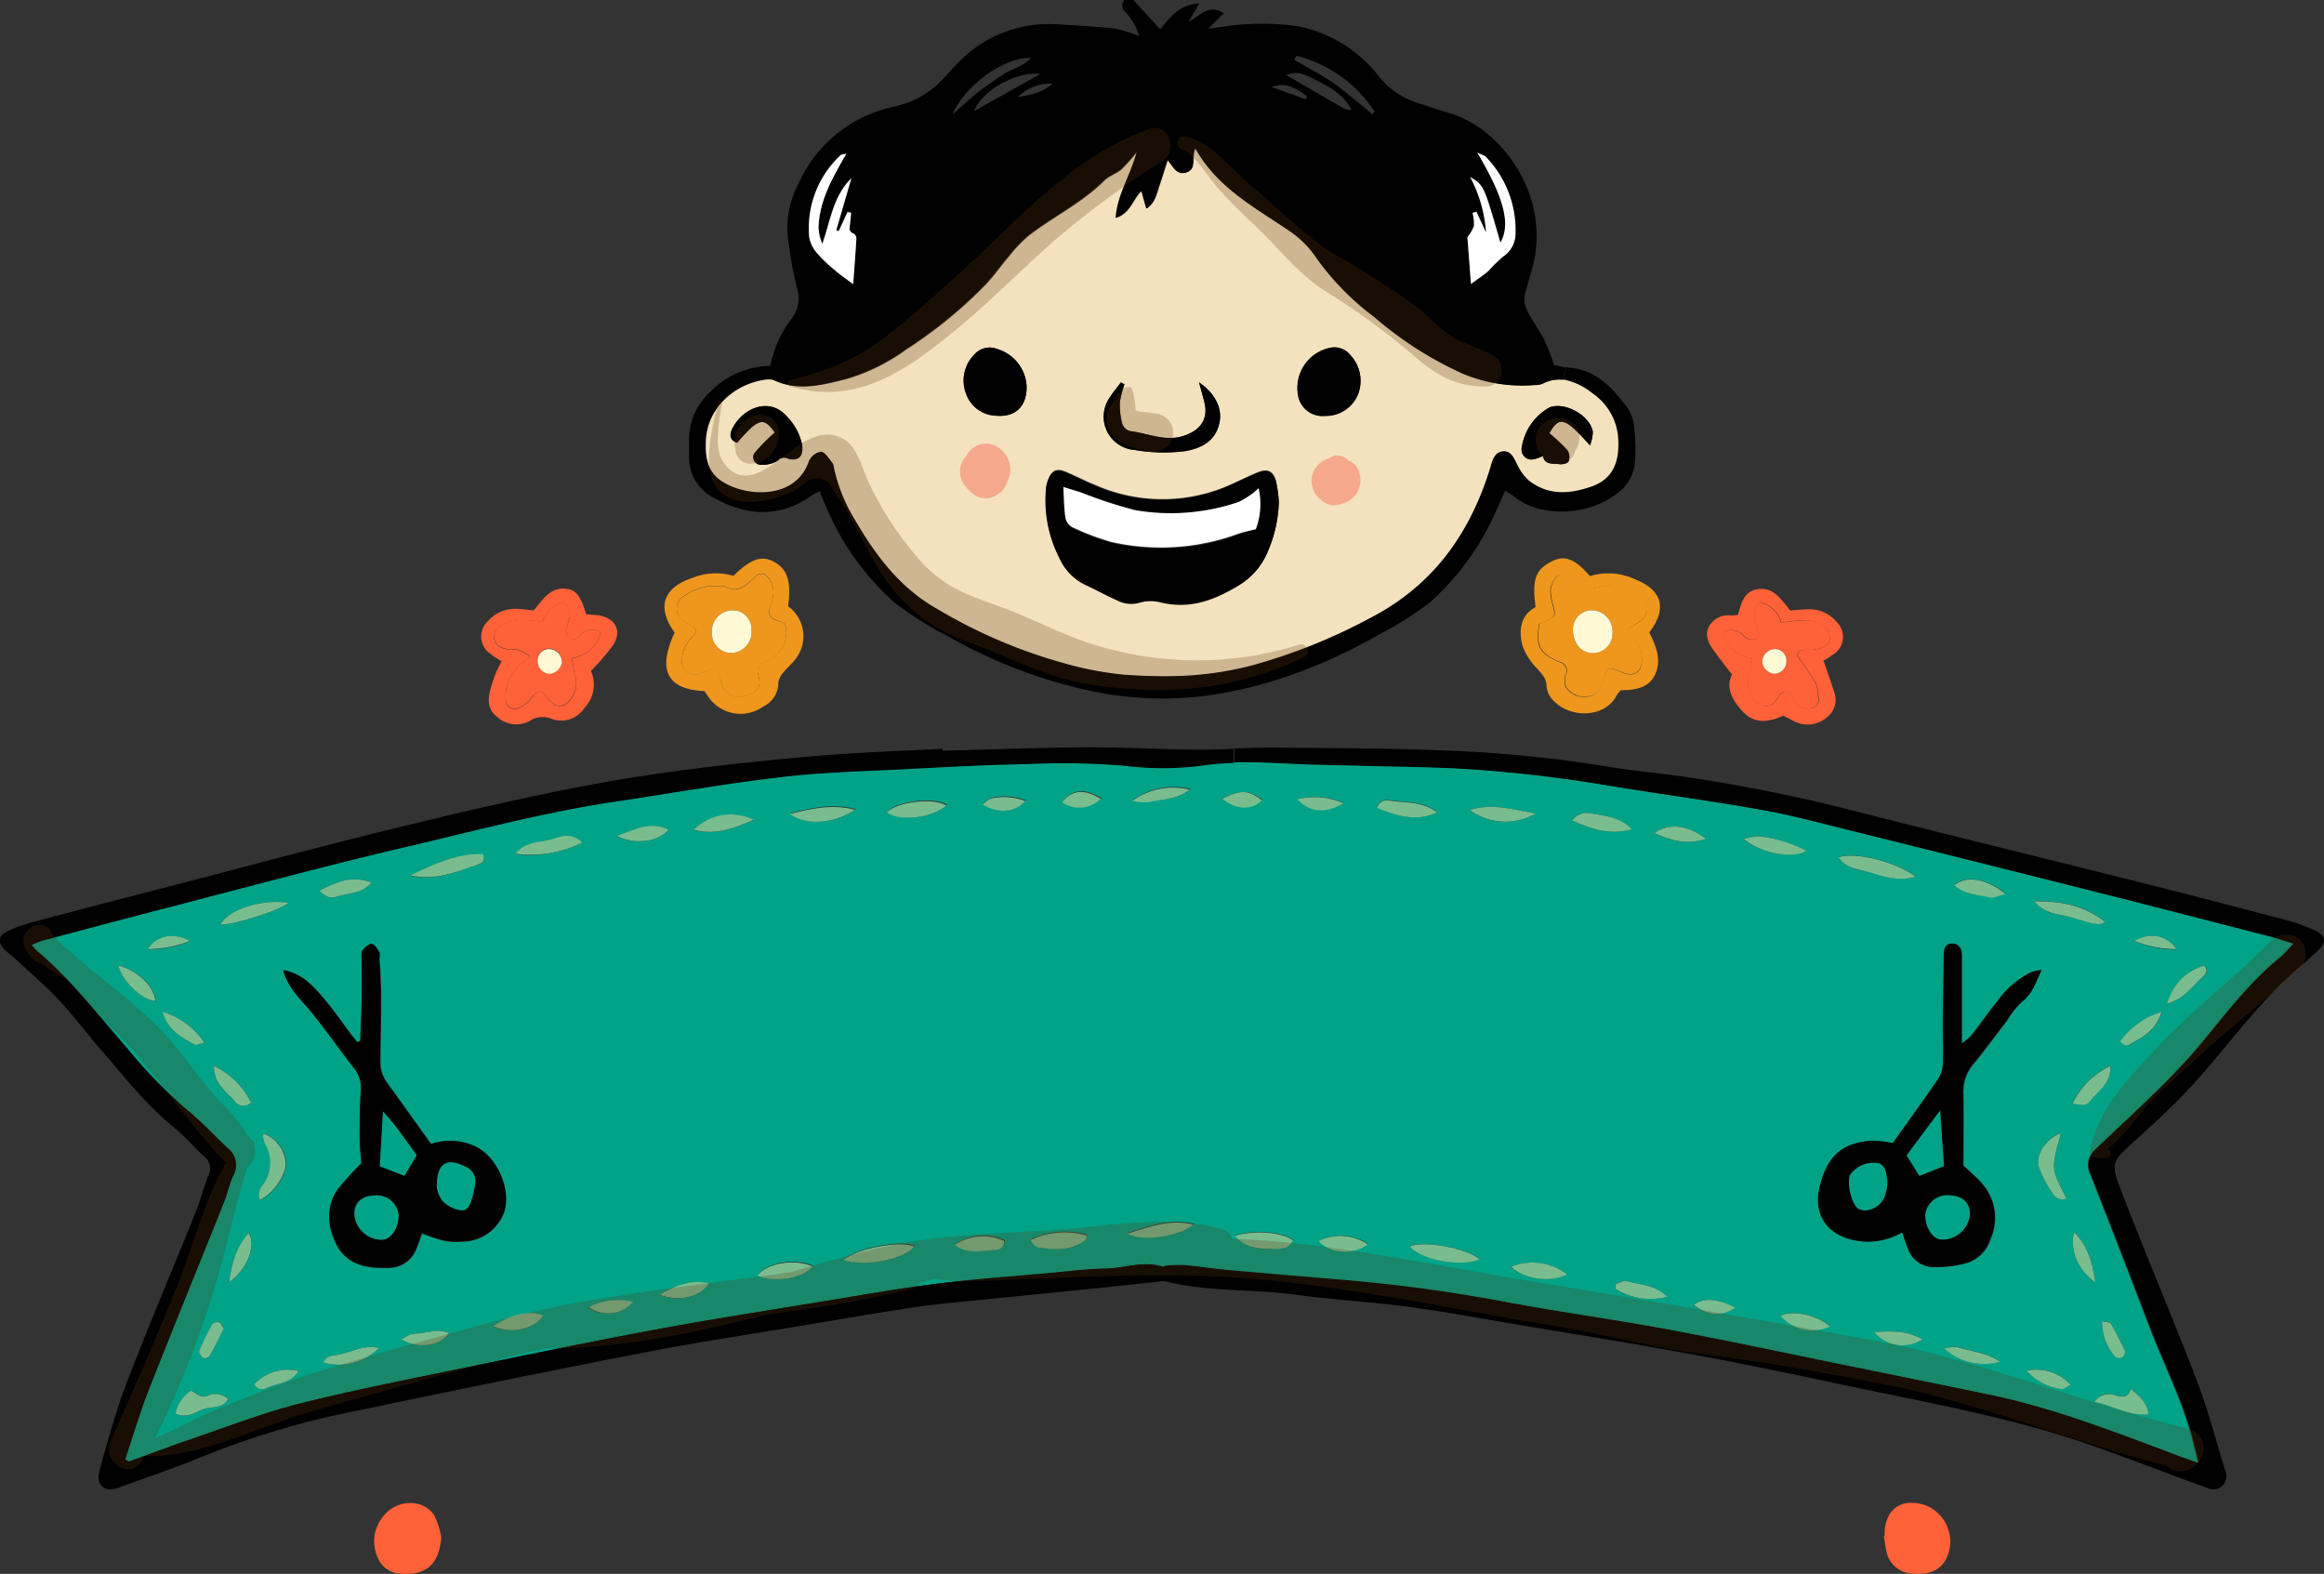
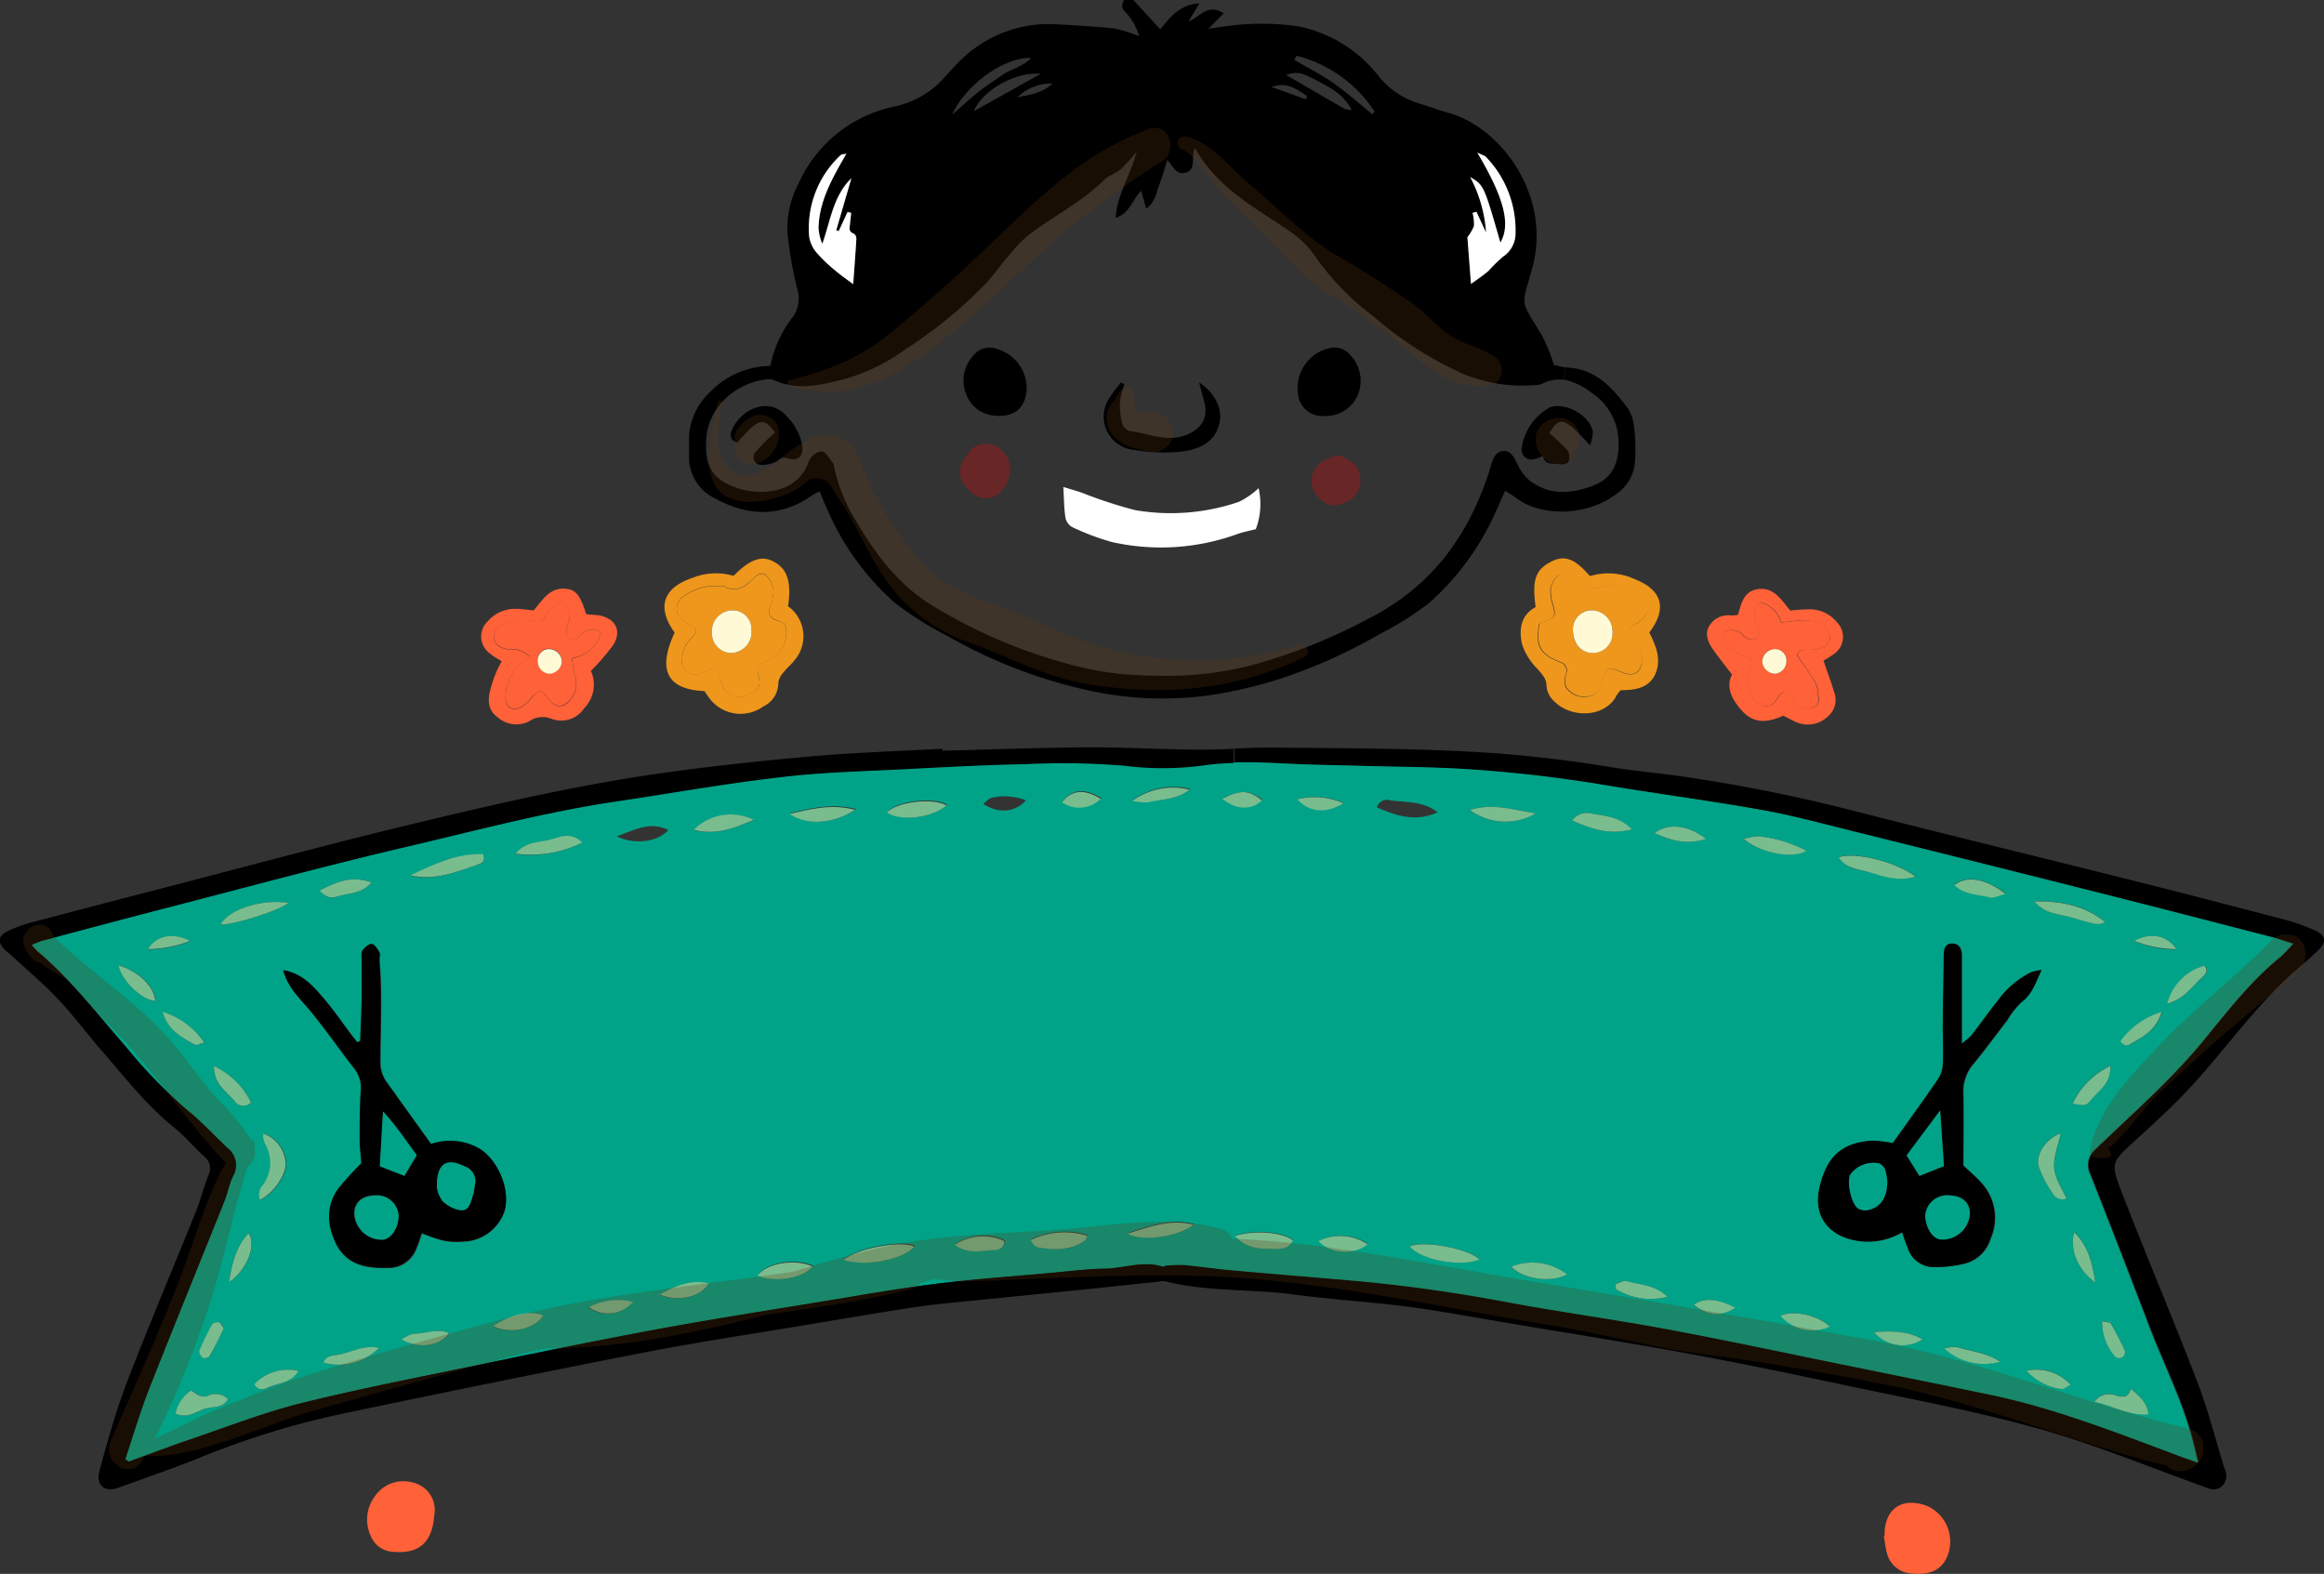
<svg xmlns="http://www.w3.org/2000/svg" viewBox="0 0 283.75 192.14">
  <rect x="0" y="0" width="283.75" height="192.14" fill="#333333" stroke="none" />
  <defs>
    <style>.cls-1{isolation:isolate;}.cls-2{fill:#00a388;}.cls-3{fill:#79bd8f;}.cls-4{fill:#ff6138;}.cls-5{fill:#fffad5;}.cls-6{fill:#ee971c;}.cls-7{fill:#f3e2bd;}.cls-8{fill:#fff;}.cls-9{fill:red;}.cls-10,.cls-9{opacity:0.26;}.cls-10{fill:#603813;mix-blend-mode:multiply;}</style>
  </defs>
  <title>8</title>
  <g class="cls-1">
    <g id="Objects">
      <path d="M360.53,167.35c1.64.69,1.76,1.51.47,2.69-.66.61-1.31,1.22-2,1.8-5.14,4.31-8.92,9.87-13.43,14.75-2.08,2.26-4.36,4.34-6.63,6.4-3,2.75-3.2,2.76-1.76,6.45,3,7.76,6.27,15.43,9.25,23.2,1.32,3.46,2.23,7.08,3.33,10.62a1.73,1.73,0,0,1-.41,2.1c-.71.55-1.4.31-2.16,0-6.75-2.42-13.4-5.19-20.29-7.11-7.94-2.21-16.08-3.69-24.16-5.41-6.25-1.33-12.52-2.63-18.81-3.78-7-1.28-14-2.38-21-3.56-4.29-.71-8.57-1.53-12.88-2.1-4.62-.61-9.29-.86-13.91-1.49-5.26-.71-10.63-.31-15.81-1.63a.85.85,0,0,0-.23,0l0-1.78c.14,0,.32-.14.48-.15a15.84,15.84,0,0,1,2.28-.07c1.78.16,3.55.44,5.33.6,5,.45,9.94.85,14.91,1.28,6.44.56,12.82,1.47,19.18,2.66s12.88,2.07,19.29,3.26c7,1.31,14,2.81,21.08,4.24,6.14,1.25,12.29,2.49,18.43,3.77,7.94,1.64,15.45,4.6,23,7.43.74.28,1.49.53,2.49.89-.22-.95-.37-1.55-.52-2.16-1.22-5.08-3.63-9.71-5.48-14.56q-3.53-9.24-7.15-18.44a2.52,2.52,0,0,1,.5-3c.31-.32.63-.64,1-.95,4.36-4.16,8.86-8.15,12.66-12.86,2.78-3.43,5.52-6.92,9-9.74.53-.44,1-1,1.6-1.64-.81-.25-1.4-.45-2-.61-6.87-1.77-13.75-3.56-20.64-5.3q-15.82-4-31.66-7.92c-3.54-.88-7.07-1.84-10.66-2.47-6.29-1.12-12.64-1.95-18.94-3a167,167,0,0,0-17.53-2c-3.84-.23-7.69-.24-11.53-.35l-6.92-.17c-3.14-.09-6.27-.36-9.41-.27l-.06-1.72c1.69-.06,3.36-.13,5-.11,7.31.07,14.62.08,21.92.4a156.76,156.76,0,0,1,18.7,1.93c3.34.55,6.72.82,10.07,1.34,6.64,1,13.23,2.33,19.75,4,11.4,2.92,22.85,5.69,34.27,8.56,6.27,1.57,12.52,3.2,18.78,4.84A23.71,23.71,0,0,1,360.53,167.35Z" transform="translate(-78.12 -53.87)" />
      <path class="cls-2" d="M358.08,169.09c-.64.65-1.07,1.2-1.6,1.64-3.45,2.82-6.19,6.31-9,9.74-3.8,4.71-8.3,8.7-12.66,12.86-.32.31-.64.63-1,.95a2.52,2.52,0,0,0-.5,3q3.63,9.19,7.15,18.44c1.85,4.85,4.26,9.48,5.48,14.56.15.61.3,1.21.52,2.16-1-.36-1.75-.61-2.49-.89-7.56-2.83-15.07-5.79-23-7.43-6.14-1.28-12.29-2.52-18.43-3.77-7-1.43-14-2.93-21.08-4.24-6.41-1.19-12.88-2.06-19.29-3.26s-12.74-2.1-19.18-2.66c-5-.43-9.94-.83-14.91-1.28-1.78-.16-3.55-.44-5.33-.6a15.84,15.84,0,0,0-2.28.07c-.16,0-.34.15-.48.15H220c-2.37-.79-4.68.21-7,.24s-4.59.34-6.88.54c-4.64.43-9.31.75-13.93,1.33s-9.48,1.45-14.21,2.22c-6.57,1.08-13.14,2.1-19.68,3.31-7.67,1.43-15.32,3-23,4.59-6.89,1.43-13.81,2.77-20.64,4.48-4.51,1.14-8.89,2.85-13.31,4.36-2.54.86-5,1.82-7.57,2.73l-.44-.27c.9-2.72,1.68-5.48,2.73-8.13,3.07-7.81,6.25-15.57,9.37-23.36.4-1,.59-2.12,1.06-3.08a2.65,2.65,0,0,0-.68-3.45c-1.63-1.54-3.16-3.21-4.9-4.61a62.6,62.6,0,0,1-7.41-7.78c-3.5-4-6.74-8.24-10.83-11.69a7,7,0,0,1-.71-.8c.54-.21.93-.41,1.34-.52,5.13-1.37,10.27-2.74,15.41-4.07,9.73-2.51,19.43-5.15,29.21-7.43,8.35-2,16.64-4.18,25.14-5.45,6.76-1,13.51-2.2,20.3-3,5.14-.6,10.34-.7,15.52-1,4.79-.25,9.59-.51,14.4-.6a92.12,92.12,0,0,1,12.09.19,37,37,0,0,0,9.4,0,33.39,33.39,0,0,1,4-.34c3.14-.09,6.27.18,9.41.27l6.92.17c3.84.11,7.69.12,11.53.35a167,167,0,0,1,17.53,2c6.3,1.05,12.65,1.88,18.94,3,3.59.63,7.12,1.59,10.66,2.47q15.84,3.93,31.66,7.92c6.89,1.74,13.77,3.53,20.64,5.3C356.68,168.64,357.27,168.84,358.08,169.09ZM347,173.22c.36-.34.89-.84.29-1.46a6.46,6.46,0,0,0-4.52,4.64C344.78,175.82,345.75,174.34,347,173.22Zm-8.26-4.43a14.23,14.23,0,0,0,5.14,1C342.71,168.05,340.73,167.64,338.7,168.79ZM338,181.48c1.65-.93,3.41-1.77,4.09-4.08a9.6,9.6,0,0,0-5,3.6,1.76,1.76,0,0,0,.38.39A.68.68,0,0,0,338,181.48ZM333.83,225c2.31.46,4.2,1.73,6.63,1.53-.21-1.44-1-2.16-2.19-3.13-.32,1.19-1.09,1-1.83.8A2.18,2.18,0,0,0,333.83,225Zm3.41-5.43a.9.9,0,0,0,.33-.8c-.52-1.14-1.1-2.26-1.73-3.34-.1-.18-.55-.16-1.06-.29a6.4,6.4,0,0,0,1.63,4.38A.86.86,0,0,0,337.24,219.59Zm-3.82-31.44c.92-1.17,2.47-2,2.37-4.16a9.62,9.62,0,0,0-4.61,4.6C332.68,188.84,332.81,188.91,333.42,188.15Zm-2.56-22.32c3.51,1,3.52,1,4.29.59-2.49-2-5.27-2.56-8.67-2.52C327.84,165.52,329.47,165.42,330.86,165.83Zm3.1,44.59c-.42-2.46-.87-4.45-2.59-6.11C330.75,206.33,331.84,209,334,210.42Zm-5.2-10.84a1.33,1.33,0,0,0,1.66.62c-.56-1.31-1.4-2.48-1.5-3.72s.47-2.69.8-4.23c-1.65.54-3.07,2.44-2.7,4A13.21,13.21,0,0,0,328.76,199.58Zm1.09,23.87c.33,0,.68-.32,1.09-.53a5.66,5.66,0,0,0-5.38-1.71A6.89,6.89,0,0,0,329.85,223.45Zm-4.93-47.23c1.3-1,1.74-2.36,2.46-3.93a10.13,10.13,0,0,0-1.15.27,11.17,11.17,0,0,0-4.18,3.57c-1.08,1.34-2.07,2.76-3.13,4.12a9.78,9.78,0,0,1-1.23,1.06V170.52c0-.8-.3-1.46-1.18-1.44s-1,.63-1,1.36c0,2.93-.09,5.86-.12,8.8,0,1.53.05,3.07,0,4.61a3.6,3.6,0,0,1-.57,1.77c-1.8,2.63-3.68,5.22-5.54,7.83a14.64,14.64,0,0,0-2.53-.3c-3.86.25-5.5,2.09-6.37,5.53-.78,3.08.48,5.52,3.49,6.44a8.21,8.21,0,0,0,6.54-.8c.25.69.43,1.29.68,1.87a3.31,3.31,0,0,0,2.78,2.36,14.35,14.35,0,0,0,4.33-.45,4.44,4.44,0,0,0,3-3,6.3,6.3,0,0,0-1-6.67c-.69-.8-1.52-1.49-2.33-2.26,0-2.84.06-5.77,0-8.7a5.14,5.14,0,0,1,1.21-3.67c1.43-1.73,2.75-3.55,4.12-5.32A11.3,11.3,0,0,1,324.92,176.22Zm-3.81-12.82c.45.11,1-.22,1.9-.44-2.5-1.89-4.77-2.21-6.28-1.08C318,163.08,319.63,163,321.11,163.4Zm-5.61,55.1a7.26,7.26,0,0,0,6.83,1.62c-1.58-1.13-3.51-1.24-5.28-1.8A4.78,4.78,0,0,0,315.5,218.5Zm-9.11-58.14c1.75.52,3.55,1.18,5.63.53-2.32-1.79-7.42-3.06-9.39-2.36C303.53,160,305.09,160,306.39,160.36Zm.54,56.12a4.49,4.49,0,0,0,5.93.89C310.94,216.29,309,216.37,306.93,216.48Zm-11.42-2a5.15,5.15,0,0,0,6.05,1.3C300,214.4,297,213.77,295.51,214.51ZM291,156.3c2.23,1.86,6.16,2.4,7.64,1.43a16.15,16.15,0,0,0-5.89-1.77A7.84,7.84,0,0,0,291,156.3Zm-6.15,56.87c1.77,1.32,3.39,1.47,5.09.35C287.87,212.37,286,212.27,284.88,213.17Zm-4.76-57.59c2,.91,3.9,1.47,6.31.7C284.15,154.56,281.82,154.3,280.12,155.58Zm-4.73,55.66a8.15,8.15,0,0,0,6.31.94c-1.62-1.53-3.43-1.45-5-1.92-.37-.1-.87.23-1.31.36C275.37,210.83,275.38,211,275.39,211.24Zm-5.32-57.19c2.37,1,4.54,1.8,7.31,1.07-1.55-1.58-3.31-1.64-4.95-1.93A2.18,2.18,0,0,0,270.07,154.05Zm-7.43,54.45c1.4,1.57,5,2,6.8.94A6.93,6.93,0,0,0,262.64,208.5Zm-5.06-55.74a7.35,7.35,0,0,0,8.06.41C262.77,152.71,260.34,151.88,257.58,152.76ZM250.24,206c1.34,1.69,6.37,2.62,8.55,1.58C257.28,206.27,251.91,205.27,250.24,206Zm3.36-53c-1.73-1.33-3.79-1.17-5.74-1.42a1.27,1.27,0,0,0-1.62.86C248.66,153.5,251,154.23,253.6,153.05Zm-14.44,52.32c1.28,1.59,4.42,1.74,6,.4A6.07,6.07,0,0,0,239.16,205.37Zm-2.65-53.92c1.45,1.59,3.48,1.8,5.65.48A8.78,8.78,0,0,0,236.51,151.45Zm-3.11,54.89c1,0,2.07.11,2.62-1.06-1.39-1-4.68-1.28-7.11-.54C230.24,206.27,231.8,206.35,233.4,206.34Zm-6-55c1.63,1.39,3.69,1.43,4.85.18C230.55,150.3,229.62,150.25,227.36,151.38Zm-3.51,52c-2.9-.74-5.37.27-8.07,1.08C217.48,205.51,222,204.88,223.85,203.38Zm-.45-53.11a8.45,8.45,0,0,0-7,1.37,7.24,7.24,0,0,0,2,.17C220,151.4,221.85,151.52,223.4,150.27Zm-12.85,55.08c.17-.12.22-.4.33-.62a9.59,9.59,0,0,0-6.94.53,5.16,5.16,0,0,0,.41.58,1,1,0,0,0,.48.3C206.82,206.48,208.79,206.57,210.55,205.35Zm2-53.95c-2-1.25-3.58-1.11-4.73.42A3.74,3.74,0,0,0,212.52,151.4Zm-9.22.26a7.21,7.21,0,0,0-4.19-.3c-.35.09-.64.45-1,.73C200,153.26,202.07,153,203.3,151.66Zm-3.85,54.83c.54,0,1.34-.19,1.3-1.11a6.19,6.19,0,0,0-6.06.46C196.3,207,197.92,206.55,199.45,206.49Zm-5.77-54.29c-1.6-1-6.06-.46-7.27.85C188,154.2,191.91,153.75,193.68,152.2Zm-3.91,53.86c-1.57-.78-6.93.17-8.66,1.61C183.73,208.58,188.39,207.66,189.77,206.06Zm-7.23-53.34c-2.93-.73-5.35-.11-8,.51C176.58,154.69,179.88,154.48,182.54,152.72Zm-5.18,55.76c-2.24-1-5.77-.37-6.75,1.13C172.77,210.47,176.07,210,177.36,208.48ZM170.15,154a6.34,6.34,0,0,0-7.33,1.22C165.4,155.84,167.57,155.08,170.15,154Zm-5.49,56.58c-2.31-.55-4.17.34-6,1.37C160.91,212.87,163.71,212.2,164.66,210.54Zm-4.92-55.37c-2.18-1.1-4-.08-6.31.76C155.68,157.07,158.52,156.62,159.74,155.17Zm-4.37,57.63a7.83,7.83,0,0,0-5.42.64A4,4,0,0,0,155.37,212.8Zm-6.14-56.07c-1.46-1.33-2.74-.68-3.89-.37-1.36.38-3,.18-4.29,1.73A14.26,14.26,0,0,0,149.23,156.73Zm-4.77,57.74c-1.54-.65-4-.16-6.14,1.31C140.5,216.8,143.41,216.13,144.46,214.47Zm-4.8-12.57c.92-2.73-.82-6.78-3.4-8a7.28,7.28,0,0,0-5.45-.36c-1.83-2.55-3.61-5-5.41-7.53a4.2,4.2,0,0,1-.8-2.68c0-4.09.24-8.18-.11-12.26,0-.32.1-.71,0-.95-.23-.39-.61-1-.94-1s-.85.45-1.11.82-.09.75-.09,1.13c0,1.6,0,3.2,0,4.8s-.11,3.39-.18,5.09l-.36.17c-.26-.34-.53-.67-.79-1-1.08-1.43-2.09-2.92-3.25-4.28-1.31-1.53-2.63-3.12-5-3.53.55,2.09,1.92,3.33,3.11,4.74,1.93,2.3,3.63,4.79,5.48,7.16a3.76,3.76,0,0,1,.9,2.62c-.11,2-.15,4.09-.15,6.13,0,1.14.14,2.27.19,2.95a35.83,35.83,0,0,0-2.82,3.09c-1.54,2.15-1.37,4.47-.25,6.73s3,2.82,5.25,2.9c.32,0,.64,0,1,0a3.63,3.63,0,0,0,3.55-2.44c.26-.57.43-1.18.64-1.77,2.58,1,3.35,1.11,5.07,1A5.48,5.48,0,0,0,139.66,201.9Zm-3.22-42.47c.46-.15,1-.35.67-1.28-3.2-.16-6,1.23-8.89,2.58C131.15,161.45,133.78,160.34,136.44,159.43ZM133,216.61c-1.46-.63-2.87.11-4.27.08-.48,0-1,.39-1.59.67C129.13,218.61,131.81,218.23,133,216.61Zm-8.57,1.82c-2-.46-3.56.67-5.26.87-.61.08-1.25.18-1.52.92A6.94,6.94,0,0,0,124.4,218.43Zm-.91-56.83c-2.45-.88-4.28-.08-6.36,1,.79.81,1.39,1,2.12.73C120.6,162.88,122.22,163.06,123.49,161.6Zm-8.92,59.63a5.66,5.66,0,0,0-5.41,1.64c.53.83,1.16.65,1.75.38C112.15,222.69,113.75,222.71,114.57,221.23Zm-4.66-20.89c1.59-.72,3.23-3.1,3.13-4.47a4.11,4.11,0,0,0-2.68-3.6,1.6,1.6,0,0,0-.09.35,4.36,4.36,0,0,0,.26.91,4.54,4.54,0,0,1-.31,5.05A1.69,1.69,0,0,0,109.91,200.34Zm3.45-36.25c-3.36-.51-7.28.79-8.31,2.65C106.44,166.85,112.15,165.09,113.36,164.09Zm-7.28,46.3c2.21-1.5,3.35-4.52,2.39-6C107,206,106.43,208,106.08,210.39Zm.67-22.08a1.3,1.3,0,0,0,2,.16,9.38,9.38,0,0,0-4.55-4.45C104.18,186.21,105.76,187.1,106.75,188.31Zm-1.3,27.74c-.23-.32-.37-.69-.59-.75a.92.92,0,0,0-.83.24,30.14,30.14,0,0,0-1.58,3.23c-.09.21.21.7.46.89a.84.84,0,0,0,.8-.22C104.33,218.35,104.87,217.21,105.45,216.05Zm.53,8.63a2.17,2.17,0,0,0-2.41-.44c-.88.4-1.47-.25-2.1-.61a4.27,4.27,0,0,0-1.91,2.82c1.4.63,2.4-.17,3.42-.55S105.29,225.89,106,224.68Zm-4.09-43.28c.25.14.73-.14,1.18-.25a9.48,9.48,0,0,0-5.1-3.71C98.59,179.66,100.3,180.5,101.89,181.4Zm-.57-12.62c-2.08-1.13-4-.72-5.15,1A14.33,14.33,0,0,0,101.32,168.78Zm-4.25,7.3c0-1.69-2-3.62-4.49-4.36C93,173.64,95.37,175.91,97.07,176.08Z" transform="translate(-78.12 -53.87)" />
      <path class="cls-3" d="M347.25,171.76c.6.62.07,1.12-.29,1.46-1.21,1.12-2.18,2.6-4.23,3.18A6.46,6.46,0,0,1,347.25,171.76Z" transform="translate(-78.12 -53.87)" />
      <path class="cls-3" d="M343.84,169.74a14.23,14.23,0,0,1-5.14-1C340.73,167.64,342.71,168.05,343.84,169.74Z" transform="translate(-78.12 -53.87)" />
      <path class="cls-3" d="M342.05,177.4c-.68,2.31-2.44,3.15-4.09,4.08a.68.68,0,0,1-.54-.09A1.76,1.76,0,0,1,337,181,9.6,9.6,0,0,1,342.05,177.4Z" transform="translate(-78.12 -53.87)" />
      <path class="cls-3" d="M340.46,226.55c-2.43.2-4.32-1.07-6.63-1.53a2.18,2.18,0,0,1,2.61-.8c.74.21,1.51.39,1.83-.8C339.47,224.39,340.25,225.11,340.46,226.55Z" transform="translate(-78.12 -53.87)" />
      <path class="cls-3" d="M337.57,218.79a.9.9,0,0,1-.33.8.86.86,0,0,1-.83-.05,6.4,6.4,0,0,1-1.63-4.38c.51.13,1,.11,1.06.29C336.47,216.53,337.05,217.65,337.57,218.79Z" transform="translate(-78.12 -53.87)" />
      <path class="cls-3" d="M335.79,184c.1,2.14-1.45,3-2.37,4.16-.61.76-.74.69-2.24.44A9.62,9.62,0,0,1,335.79,184Z" transform="translate(-78.12 -53.87)" />
      <path class="cls-3" d="M335.15,166.42c-.77.41-.78.44-4.29-.59-1.39-.41-3-.31-4.38-1.93C329.88,163.86,332.66,164.45,335.15,166.42Z" transform="translate(-78.12 -53.87)" />
      <path class="cls-3" d="M331.37,204.31c1.72,1.66,2.17,3.65,2.59,6.11C331.84,209,330.75,206.33,331.37,204.31Z" transform="translate(-78.12 -53.87)" />
      <path class="cls-3" d="M330.42,200.2a1.33,1.33,0,0,1-1.66-.62,13.21,13.21,0,0,1-1.74-3.35c-.37-1.54,1.05-3.44,2.7-4-.33,1.54-.91,2.92-.8,4.23S329.86,198.89,330.42,200.2Z" transform="translate(-78.12 -53.87)" />
      <path class="cls-3" d="M330.94,222.92c-.41.21-.76.54-1.09.53a6.89,6.89,0,0,1-4.29-2.24A5.66,5.66,0,0,1,330.94,222.92Z" transform="translate(-78.12 -53.87)" />
      <path d="M327.38,172.29c-.72,1.57-1.16,3-2.46,3.93a11.3,11.3,0,0,0-1.79,2.23c-1.37,1.77-2.69,3.59-4.12,5.32a5.14,5.14,0,0,0-1.21,3.67c.08,2.93,0,5.86,0,8.7.81.77,1.64,1.46,2.33,2.26a6.3,6.3,0,0,1,1,6.67,4.44,4.44,0,0,1-3,3,14.35,14.35,0,0,1-4.33.45,3.31,3.31,0,0,1-2.78-2.36c-.25-.58-.43-1.18-.68-1.87a8.21,8.21,0,0,1-6.54.8c-3-.92-4.27-3.36-3.49-6.44.87-3.44,2.51-5.28,6.37-5.53a14.64,14.64,0,0,1,2.53.3c1.86-2.61,3.74-5.2,5.54-7.83a3.6,3.6,0,0,0,.57-1.77c.08-1.54,0-3.08,0-4.61,0-2.94.09-5.87.12-8.8,0-.73.22-1.35,1-1.36s1.17.64,1.18,1.44v10.79a9.78,9.78,0,0,0,1.23-1.06c1.06-1.36,2.05-2.78,3.13-4.12a11.17,11.17,0,0,1,4.18-3.57A10.13,10.13,0,0,1,327.38,172.29Zm-8.75,29.79c0-1.37-.89-2.21-2.48-2.28a2.7,2.7,0,0,0-2.94,2.36c0,1.55.9,3,2,3A3.36,3.36,0,0,0,318.63,202.08Zm-3.15-5.85c-.15-2.17-.29-4.23-.46-6.8L311,194.92l1.56,2.5Zm-6.93,1.85a7.16,7.16,0,0,0-.26-1.41,1.43,1.43,0,0,0-.74-.77,3.5,3.5,0,0,0-3.52,1.36c-.48,1,.17,3.76,1.06,4.21a1.9,1.9,0,0,0,1.27.09C307.76,201.2,308.53,200,308.55,198.08Z" transform="translate(-78.12 -53.87)" />
      <path class="cls-3" d="M323,163c-.89.22-1.45.55-1.9.44-1.48-.37-3.14-.32-4.38-1.52C318.24,160.75,320.51,161.07,323,163Z" transform="translate(-78.12 -53.87)" />
      <path class="cls-3" d="M322.33,220.12a7.26,7.26,0,0,1-6.83-1.62,4.78,4.78,0,0,1,1.55-.18C318.82,218.88,320.75,219,322.33,220.12Z" transform="translate(-78.12 -53.87)" />
      <path class="cls-2" d="M316.15,199.8c1.59.07,2.51.91,2.48,2.28a3.36,3.36,0,0,1-3.45,3.12c-1.07,0-2-1.49-2-3A2.7,2.7,0,0,1,316.15,199.8Z" transform="translate(-78.12 -53.87)" />
      <path class="cls-4" d="M313.22,237.64a4.76,4.76,0,0,1,2.54,6.5c-.75,1.46-2.12,2.05-4.26,1.83a3.31,3.31,0,0,1-3-2.51c-.18-.67-.25-1.37-.37-2.06h.09V241C308.28,238.58,309.84,236.54,313.22,237.64Z" transform="translate(-78.12 -53.87)" />
      <path class="cls-2" d="M315,189.43c.17,2.57.31,4.63.46,6.8l-3,1.19-1.56-2.5Z" transform="translate(-78.12 -53.87)" />
      <path class="cls-3" d="M312,160.89c-2.08.65-3.88,0-5.63-.53-1.3-.38-2.86-.41-3.76-1.83C304.6,157.83,309.7,159.1,312,160.89Z" transform="translate(-78.12 -53.87)" />
      <path class="cls-3" d="M312.86,217.37a4.49,4.49,0,0,1-5.93-.89C309,216.37,310.94,216.29,312.86,217.37Z" transform="translate(-78.12 -53.87)" />
      <path class="cls-2" d="M308.29,196.67a7.16,7.16,0,0,1,.26,1.41c0,1.94-.79,3.12-2.19,3.48a1.9,1.9,0,0,1-1.27-.09c-.89-.45-1.54-3.21-1.06-4.21a3.5,3.5,0,0,1,3.52-1.36A1.43,1.43,0,0,1,308.29,196.67Z" transform="translate(-78.12 -53.87)" />
      <path class="cls-4" d="M302.41,129.84a2.52,2.52,0,0,1-.38,3.87,11.35,11.35,0,0,1-1.27.81c.43,1.26.9,2.5,1.28,3.77a2.68,2.68,0,0,1-.84,3.13,3.53,3.53,0,0,1-3.78.61c-.52-.23-1-.51-1.57-.79-1.72.79-3.47,1.07-4.93-.48s-2.08-3.08-1.33-4.55c-.79-1-1.47-1.89-2.11-2.76s-1.26-1.87-.76-3a2.68,2.68,0,0,1,2.7-1.45c.26,0,.51,0,.91-.08.38-1.44.73-2.84,2.32-3.11,2.1-.36,3,1.39,4.07,2.6a22.61,22.61,0,0,1,2.53-.16A4.32,4.32,0,0,1,302.41,129.84Zm-.86,2a2.29,2.29,0,0,0-1.92-2.09,5.74,5.74,0,0,0-1.71-.12c-.75,0-1.5.15-2.3.23a3.5,3.5,0,0,0-2.62-2.47c-.91,1-.69,2-.32,3.07.19.55.36,1.24-.35,1.47a1.48,1.48,0,0,1-1.28-.43,2,2,0,0,0-2.48-.48c.33,1.94,1.63,2.8,3.52,3.29-.16.78-.27,1.51-.44,2.23a3,3,0,0,0,1,3.12,1.54,1.54,0,0,0,2.1,0c.41-.43.7-1.18,1.18-1.32.89-.25.93.85,1.41,1.29a1.94,1.94,0,0,0,2.25.6c.86-.41.56-1.2.52-1.86a3,3,0,0,0-.37-1.28c-.65-1-1.38-2.06-2.16-3.22.19-.89,1.07-.61,1.79-.67Q301.43,133,301.55,131.8Z" transform="translate(-78.12 -53.87)" />
      <path class="cls-4" d="M299.63,129.71a2.29,2.29,0,0,1,1.92,2.09q-.12,1.22-2.22,1.41c-.72.06-1.6-.22-1.79.67.78,1.16,1.51,2.17,2.16,3.22a3,3,0,0,1,.37,1.28c0,.66.34,1.45-.52,1.86a1.94,1.94,0,0,1-2.25-.6c-.48-.44-.52-1.54-1.41-1.29-.48.14-.77.89-1.18,1.32a1.54,1.54,0,0,1-2.1,0,3,3,0,0,1-1-3.12c.17-.72.28-1.45.44-2.23-1.89-.49-3.19-1.35-3.52-3.29a2,2,0,0,1,2.48.48,1.48,1.48,0,0,0,1.28.43c.71-.23.54-.92.35-1.47-.37-1.06-.59-2.08.32-3.07a3.5,3.5,0,0,1,2.62,2.47c.8-.08,1.55-.2,2.3-.23A5.74,5.74,0,0,1,299.63,129.71Zm-3.4,4.93a1.4,1.4,0,0,0-1.35-1.53,1.6,1.6,0,0,0-1.6,1.56,1.63,1.63,0,0,0,1.5,1.46A1.52,1.52,0,0,0,296.23,134.64Z" transform="translate(-78.12 -53.87)" />
      <path class="cls-3" d="M301.56,215.81a5.15,5.15,0,0,1-6.05-1.3C297,213.77,300,214.4,301.56,215.81Z" transform="translate(-78.12 -53.87)" />
      <path class="cls-3" d="M298.67,157.73c-1.48,1-5.41.43-7.64-1.43a7.84,7.84,0,0,1,1.75-.34A16.15,16.15,0,0,1,298.67,157.73Z" transform="translate(-78.12 -53.87)" />
      <path class="cls-5" d="M294.88,133.11a1.4,1.4,0,0,1,1.35,1.53,1.52,1.52,0,0,1-1.45,1.49,1.63,1.63,0,0,1-1.5-1.46A1.6,1.6,0,0,1,294.88,133.11Z" transform="translate(-78.12 -53.87)" />
      <path class="cls-3" d="M290,213.52c-1.7,1.12-3.32,1-5.09-.35C286,212.27,287.87,212.37,290,213.52Z" transform="translate(-78.12 -53.87)" />
      <path class="cls-3" d="M286.43,156.28c-2.41.77-4.28.21-6.31-.7C281.82,154.3,284.15,154.56,286.43,156.28Z" transform="translate(-78.12 -53.87)" />
      <path class="cls-6" d="M279.49,131.08c.76,1.51,1.47,3.17.82,4.88-.72,1.9-2.5,2.17-4.31,2.17a4.27,4.27,0,0,0-.49.62c-1.32,2.67-5.44,2.92-7.63.74a2.88,2.88,0,0,1-.93-1.78c0-1.07-.6-1.56-1.17-2.24a7.63,7.63,0,0,1-1.8-2.87c-.43-1.79-.24-3.6,1.63-4.62-.45-3.48,0-4.62,2.1-5.64,1.92-.92,3.24.42,4.54,1.86a7.71,7.71,0,0,1,5.5.39C281.08,125.9,281.71,128.19,279.49,131.08ZM276.24,136c1.42.58,2.38-.09,2.35-1.64a3.46,3.46,0,0,0-1-2.42c-1-1.07-1-1.21.29-1.91,1.79-1,1.82-2.59,0-3.68a5.4,5.4,0,0,0-4.42-.83,3.18,3.18,0,0,1-3.57-.94c-.36-.34-1.23-.68-1.48-.49a2.86,2.86,0,0,0-1,1.69,5.57,5.57,0,0,0,.32,2.06c.29,1.27.26,1.37-.89,1.88-.28.13-.57.22-.81.31-.46,2.71,0,3.63,2.49,4.68a1.09,1.09,0,0,1,.78,1.47,2.25,2.25,0,0,0,0,1.62,2.7,2.7,0,0,0,2.7,1.11,2.07,2.07,0,0,0,1.77-1.77C274.33,135.19,274.37,135.19,276.24,136Z" transform="translate(-78.12 -53.87)" />
      <path class="cls-3" d="M281.7,212.18a8.15,8.15,0,0,1-6.31-.94c0-.21,0-.41,0-.62.44-.13.94-.46,1.31-.36C278.27,210.73,280.08,210.65,281.7,212.18Z" transform="translate(-78.12 -53.87)" />
      <path class="cls-6" d="M278.59,134.32c0,1.55-.93,2.22-2.35,1.64-1.87-.77-1.91-.77-2.41,1.14a2.07,2.07,0,0,1-1.77,1.77,2.7,2.7,0,0,1-2.7-1.11,2.25,2.25,0,0,1,0-1.62,1.09,1.09,0,0,0-.78-1.47c-2.47-1-2.95-2-2.49-4.68.24-.09.53-.18.81-.31,1.15-.51,1.18-.61.89-1.88a5.57,5.57,0,0,1-.32-2.06,2.86,2.86,0,0,1,1-1.69c.25-.19,1.12.15,1.48.49a3.18,3.18,0,0,0,3.57.94,5.4,5.4,0,0,1,4.42.83c1.78,1.09,1.75,2.66,0,3.68-1.24.7-1.29.84-.29,1.91A3.46,3.46,0,0,1,278.59,134.32Zm-5.88-.74A2.4,2.4,0,0,0,275,131a2.56,2.56,0,0,0-2.7-2.62,2.32,2.32,0,0,0-2.13,2.48C270.19,132.54,271.25,133.66,272.71,133.58Z" transform="translate(-78.12 -53.87)" />
      <path d="M277.63,105.94a23.23,23.23,0,0,1,.11,4.41,5.26,5.26,0,0,1-2.28,3.84c-3.62,2.7-9.23,2.87-12.42.34-.3-.23-.63-.42-1.15-.76-.38.86-.71,1.66-1.08,2.43a32.54,32.54,0,0,1-8.17,11.26,38.87,38.87,0,0,1-6.15,3.87,64.84,64.84,0,0,1-9.72,4.58,52.87,52.87,0,0,1-11.14,2.86,41.94,41.94,0,0,1-14.64-.62,61.17,61.17,0,0,1-17.14-6.61,41.74,41.74,0,0,1-6.47-4.07,32.22,32.22,0,0,1-8.18-11.25c-.35-.74-.66-1.51-1-2.38a9.56,9.56,0,0,0-.87.47c-3.89,2.75-7.88,2.62-11.92.4a5.58,5.58,0,0,1-3.16-5.3c0-.77,0-1.54,0-2.31a8,8,0,0,1,2.57-5.37,10.31,10.31,0,0,1,7.26-3.18l.12,1.62a3.27,3.27,0,0,0-.45,0c-3.63.41-7.25,3.25-7.42,7.51-.07,1.81.11,3.61,1.81,4.8,2.95,2.07,9.17,2.4,10.75-2.32a2,2,0,0,1,1.5-1.19c.5,0,1,.86,1.4,1.37a1.15,1.15,0,0,1,.17.54,20.36,20.36,0,0,0,2.66,6.55c2.51,4.31,5.48,8.21,9.93,10.72a62.91,62.91,0,0,0,15.29,6.58,41.52,41.52,0,0,0,7.51,1.46c2.25.14,4.52.24,6.81.16a41.13,41.13,0,0,0,8.71-1.25,69,69,0,0,0,14.56-5.82c7.62-3.93,12.11-10.2,14.61-18.16.29-.93.49-2.07,1.57-2.19s1.45,1,1.91,1.85a5.58,5.58,0,0,0,1.35,1.75c2.38,1.82,4.93,1.65,7.63.68s3.35-3.12,3.23-5.66a7.23,7.23,0,0,0-3.33-5.75,7.93,7.93,0,0,0-3.39-1.6l.29-1.5.47.06c3.26.28,5.23,2.47,7,4.83A4.85,4.85,0,0,1,277.63,105.94Z" transform="translate(-78.12 -53.87)" />
      <path class="cls-3" d="M277.38,155.12c-2.77.73-4.94-.05-7.31-1.07a2.18,2.18,0,0,1,2.36-.86C274.07,153.48,275.83,153.54,277.38,155.12Z" transform="translate(-78.12 -53.87)" />
-       <path class="cls-7" d="M275.7,107.59c.12,2.54-.56,4.72-3.23,5.66s-5.25,1.14-7.63-.68a5.58,5.58,0,0,1-1.35-1.75c-.46-.85-.8-2-1.91-1.85s-1.28,1.26-1.57,2.19c-2.5,8-7,14.23-14.61,18.16a69,69,0,0,1-14.56,5.82,41.13,41.13,0,0,1-8.71,1.25c-2.29.08-4.56,0-6.81-.16a41.52,41.52,0,0,1-7.51-1.46,62.91,62.91,0,0,1-15.29-6.58c-4.45-2.51-7.42-6.41-9.93-10.72a20.36,20.36,0,0,1-2.66-6.55,1.15,1.15,0,0,0-.17-.54c-.44-.51-.9-1.34-1.4-1.37a2,2,0,0,0-1.5,1.19c-1.58,4.72-7.8,4.39-10.75,2.32-1.7-1.19-1.88-3-1.81-4.8.17-4.26,3.79-7.1,7.42-7.51a3.27,3.27,0,0,1,.45,0,1.24,1.24,0,0,1,.48.09c2.93,1.39,5.85.59,8.73-.12a23.71,23.71,0,0,0,7.38-3.62,55.39,55.39,0,0,0,9.78-8c1-1.07,1.84-2.28,2.8-3.4a17.34,17.34,0,0,1,2.36-2.48c3-2.34,6.53-4,9.3-6.78.57-.55,1.43-.81,2.05-1.33A22.82,22.82,0,0,0,217,72.36c-.77,2.93-2.38,5.2-2.58,8.09,1.77-.56,2.05-2.3,3.13-3.3l.61,2.17c1.1-.78,1.24-1.88,1.57-2.86s.6-1.91,1-3.08c.71.79,1.09,1.83,2.17,1.56,1.48-.38.64-1.85,1.22-3,2.68,4.82,7.2,7.22,11.36,10a12.21,12.21,0,0,1,3.5,3.48,32.64,32.64,0,0,0,7,7.12,44.56,44.56,0,0,0,10.8,6.92,18.71,18.71,0,0,0,8.75,1.4,2.44,2.44,0,0,0,.94-.14,4.41,4.41,0,0,1,2.6-.5,7.93,7.93,0,0,1,3.39,1.6A7.23,7.23,0,0,1,275.7,107.59Zm-3.45.66a5.43,5.43,0,0,0,.35-1.66c-.34-2-3.4-3.7-5.28-3a6.76,6.76,0,0,0-3.42,5,1.21,1.21,0,0,0,1.45,1.34,5.37,5.37,0,0,0,1.15-.41c.24,1.16,1.25.86,2,1,.37.06,1-.1,1.13-.34a1.57,1.57,0,0,0-.14-1.36,23,23,0,0,0-2.21-2.08c.95-1.62,1.54-1.79,2.89-.66A29.82,29.82,0,0,1,272.25,108.25ZM243.9,102a4.57,4.57,0,0,0-.93-4.81,2.47,2.47,0,0,0-2.4-.89,5,5,0,0,0-4,5.66,3,3,0,0,0,3.21,2.66A4.28,4.28,0,0,0,243.9,102Zm-9.64,13.1a18,18,0,0,0-.33-2.45c-.35-1.32-1.05-1.63-2.29-1.11s-2.32,1.06-3.49,1.58a20.32,20.32,0,0,1-16.18,0c-1.25-.49-2.44-1.13-3.68-1.65s-1.78-.15-2.2,1a3.71,3.71,0,0,0-.22.93,15.5,15.5,0,0,0,1.64,8.54,6.64,6.64,0,0,0,3,3.17c1.38.67,2.72,1.41,4.11,2a3.67,3.67,0,0,0,2.79.22,4.77,4.77,0,0,1,2.46,0c3.57.83,6.63-.3,9.62-2.13a8.49,8.49,0,0,0,3.42-4A16.38,16.38,0,0,0,234.26,115.14ZM227,105.49c.38-1.7-.52-3.6-2.49-4.94.27,1,.51,1.76.69,2.55.42,1.89-.44,3.16-2.23,3.86-2.42,1-4.64-.21-6.94-.47a1.45,1.45,0,0,1-.9-.92,9.07,9.07,0,0,1-.28-2.59,10.92,10.92,0,0,1,.56-2.18l-.43-.25c-.44.6-.94,1.16-1.33,1.8a4.07,4.07,0,0,0,3,6.45,20.83,20.83,0,0,0,6.26.13C225.19,108.52,226.57,107.45,227,105.49Zm-27.29-.87c2.35.21,3.76-1.1,3.75-3.48a5,5,0,0,0-3.58-4.66,2.46,2.46,0,0,0-2.79.68,4.48,4.48,0,0,0-1,4.79A4,4,0,0,0,199.72,104.62Zm-25.39,5.24c1.28.37,1.91-.29,1.73-1.67a6.9,6.9,0,0,0-1.88-3.47c-2.1-2.5-5.47-1-6.69,1.55-.31.68-.28,1.37.62,1.65a22.57,22.57,0,0,1,1.6-1.73c1.34-1.18,1.91-1.07,3,.48a25.06,25.06,0,0,0-2.36,2.37.92.92,0,0,0,.6,1.57,3.63,3.63,0,0,0,2.13-.51A1,1,0,0,1,174.33,109.86Z" transform="translate(-78.12 -53.87)" />
      <path class="cls-5" d="M275,131a2.4,2.4,0,0,1-2.25,2.59c-1.46.08-2.52-1-2.58-2.73a2.32,2.32,0,0,1,2.13-2.48A2.56,2.56,0,0,1,275,131Z" transform="translate(-78.12 -53.87)" />
      <path d="M272.6,106.59a5.43,5.43,0,0,1-.35,1.66,29.82,29.82,0,0,0-2.07-2.15c-1.35-1.13-1.94-1-2.89.66a23,23,0,0,1,2.21,2.08,1.57,1.57,0,0,1,.14,1.36c-.1.24-.76.4-1.13.34-.76-.13-1.77.17-2-1a5.37,5.37,0,0,1-1.15.41,1.21,1.21,0,0,1-1.45-1.34,6.76,6.76,0,0,1,3.42-5C269.2,102.89,272.26,104.59,272.6,106.59Z" transform="translate(-78.12 -53.87)" />
      <path d="M269.27,98.74l-.29,1.5a4.41,4.41,0,0,0-2.6.5,2.44,2.44,0,0,1-.94.14,18.71,18.71,0,0,1-8.75-1.4,44.56,44.56,0,0,1-10.8-6.92,32.64,32.64,0,0,1-7-7.12,12.21,12.21,0,0,0-3.5-3.48c-4.16-2.82-8.68-5.22-11.36-10-.58,1.17.26,2.64-1.22,3-1.08.27-1.46-.77-2.17-1.56-.36,1.17-.64,2.13-1,3.08s-.47,2.08-1.57,2.86l-.61-2.17c-1.08,1-1.36,2.74-3.13,3.3.2-2.89,1.81-5.16,2.58-8.09a22.82,22.82,0,0,1-1.94,2.14c-.62.52-1.48.78-2.05,1.33-2.77,2.73-6.26,4.44-9.3,6.78a17.34,17.34,0,0,0-2.36,2.48c-1,1.12-1.8,2.33-2.8,3.4a55.39,55.39,0,0,1-9.78,8,23.71,23.71,0,0,1-7.38,3.62c-2.88.71-5.8,1.51-8.73.12a1.24,1.24,0,0,0-.48-.09l-.12-1.62.21,0A14,14,0,0,1,175,92.47a4,4,0,0,0,.42-3.47,50.74,50.74,0,0,1-1.15-6.59,11.63,11.63,0,0,1,1.34-6.11,16.44,16.44,0,0,1,11.48-9.37,11.54,11.54,0,0,0,5.58-2.81c.86-.86,1.64-1.8,2.5-2.66a15.37,15.37,0,0,1,12.35-4.6c2.23.13,4.47.25,6.69.49a19.09,19.09,0,0,1,3,.93,7.42,7.42,0,0,0-1.78-3.05c-.52-.52-.22-.9-.09-1.36h1.16l3.28,3.58c1.11-1.35,2.27-3,4.79-3.18l-1.34,2.23c1.36-.54,2.36-2.28,4.3-1l-1.88,1.88c.95-.13,1.55-.23,2.14-.3a30.82,30.82,0,0,1,8.79,0,16.49,16.49,0,0,1,9.91,6.15,10,10,0,0,0,4.87,3.26c1.22.37,2.42.83,3.65,1.17,6.42,1.8,12.58,10.13,10.2,18.91-1.31,4.86-1.63,3.65,1.22,8.33a22.58,22.58,0,0,1,1.43,3.54C268.34,98.53,268.8,98.65,269.27,98.74Zm-6.11-16.45a12.86,12.86,0,0,0-3.59-9.24c-.19-.22-.56-.28-1.07-.51,3.31,5.56,4.11,8.78,2.83,11-2-7.1-2-7.1-3.69-8a16.83,16.83,0,0,1,1.94,6.78l-1.17-2.54-.48.13a5.66,5.66,0,0,1,.17,1.61,5.1,5.1,0,0,1-.77,1.32.79.79,0,0,0,0,.38c.12,1.65.25,3.31.41,5.37.9-.66,1.56-1.09,2.14-1.6a20.24,20.24,0,0,1,1.75-1.72A3.39,3.39,0,0,0,263.16,82.29ZM245.68,67.83l.26-.36a16.17,16.17,0,0,0-9.52-6.8c-.08.17-.17.34-.26.51,1.68,1,3.43,1.86,5,3S244.19,66.59,245.68,67.83Zm-3.37-.66a3.57,3.57,0,0,0,.84.12c-1-1.9-2.54-2.68-4.07-3.49-2.17-1.15-2.53-1.21-3.94-.78C237.59,64.44,239.94,65.81,242.31,67.17ZM237.58,66c0-.14.07-.28.11-.41-1.93-1.34-2.72-1.58-4.34-1.11Zm-32.41-3.11c-3-.32-7.13,2-8.15,4.56Zm-2.81,2.86c1.36-.32,2.85-.38,4.28-1.69A5.89,5.89,0,0,0,202.36,65.74Zm1.59-4.8c-3.1-.14-7.9,3.18-9.57,6.91,1-.87,2-1.79,3-2.61s2.08-1.49,3.13-2.23S203,62.06,204,60.94ZM182.68,83a.76.76,0,0,0-.3-.61c-.73-.25-.5-.79-.47-1.27s.08-.89.12-1.33l-.43-.09L180.52,82l-.3-.09,1.86-6.38c-2.25,2.21-2.57,5.22-3.55,8a5.53,5.53,0,0,1-.46-2c.11-3.29,1.73-6,3.4-9-.38.09-.61.08-.71.19a12.15,12.15,0,0,0-3.83,10,4,4,0,0,0,1,2,18,18,0,0,0,2.19,2.08c.59.51,1.24,1,2.18,1.66C182.45,86.42,182.58,84.72,182.68,83Z" transform="translate(-78.12 -53.87)" />
      <path class="cls-3" d="M269.44,209.44c-1.77,1.07-5.4.63-6.8-.94A6.93,6.93,0,0,1,269.44,209.44Z" transform="translate(-78.12 -53.87)" />
      <path class="cls-8" d="M259.57,73.05a12.86,12.86,0,0,1,3.59,9.24,3.39,3.39,0,0,1-1.55,2.92,20.24,20.24,0,0,0-1.75,1.72c-.58.51-1.24.94-2.14,1.6-.16-2.06-.29-3.72-.41-5.37a.79.79,0,0,1,0-.38,5.1,5.1,0,0,0,.77-1.32,5.66,5.66,0,0,0-.17-1.61l.48-.13,1.17,2.54a16.83,16.83,0,0,0-1.94-6.78c1.67,1,1.67,1,3.69,8,1.28-2.21.48-5.43-2.83-11C259,72.77,259.38,72.83,259.57,73.05Z" transform="translate(-78.12 -53.87)" />
      <path class="cls-3" d="M265.64,153.17a7.35,7.35,0,0,1-8.06-.41C260.34,151.88,262.77,152.71,265.64,153.17Z" transform="translate(-78.12 -53.87)" />
      <path class="cls-3" d="M258.79,207.61c-2.18,1-7.21.11-8.55-1.58C251.91,205.27,257.28,206.27,258.79,207.61Z" transform="translate(-78.12 -53.87)" />
-       <path class="cls-3" d="M247.86,151.63c1.95.25,4,.09,5.74,1.42-2.58,1.18-4.94.45-7.36-.56A1.27,1.27,0,0,1,247.86,151.63Z" transform="translate(-78.12 -53.87)" />
      <path d="M243,97.23a4.57,4.57,0,0,1,.93,4.81,4.28,4.28,0,0,1-4.09,2.62A3,3,0,0,1,236.6,102a5,5,0,0,1,4-5.66A2.47,2.47,0,0,1,243,97.23Z" transform="translate(-78.12 -53.87)" />
      <path class="cls-3" d="M245.11,205.77c-1.53,1.34-4.67,1.19-6-.4A6.07,6.07,0,0,1,245.11,205.77Z" transform="translate(-78.12 -53.87)" />
      <path class="cls-3" d="M242.16,151.93c-2.17,1.32-4.2,1.11-5.65-.48A8.78,8.78,0,0,1,242.16,151.93Z" transform="translate(-78.12 -53.87)" />
      <path class="cls-3" d="M236,205.28c-.55,1.17-1.62,1.05-2.62,1.06-1.6,0-3.16-.07-4.49-1.6C231.34,204,234.63,204.3,236,205.28Z" transform="translate(-78.12 -53.87)" />
-       <path d="M233.93,112.69a18,18,0,0,1,.33,2.45,16.38,16.38,0,0,1-1.39,6.15,8.49,8.49,0,0,1-3.42,4c-3,1.83-6,3-9.62,2.13a4.77,4.77,0,0,0-2.46,0,3.67,3.67,0,0,1-2.79-.22c-1.39-.62-2.73-1.36-4.11-2a6.64,6.64,0,0,1-3-3.17,15.5,15.5,0,0,1-1.64-8.54,3.71,3.71,0,0,1,.22-.93c.42-1.17,1.06-1.49,2.2-1s2.43,1.16,3.68,1.65a20.32,20.32,0,0,0,16.18,0c1.17-.52,2.32-1.09,3.49-1.58S233.58,111.37,233.93,112.69Zm-2.48,5.81a8.69,8.69,0,0,0,.34-5,9.61,9.61,0,0,1-2.42,1.75,25.7,25.7,0,0,1-12.69,1,56.3,56.3,0,0,1-6.55-2.15c-.63-.21-1.28-.39-2.18-.67.08,1.44.08,2.59.25,3.71a1.71,1.71,0,0,0,.8,1.17,29.74,29.74,0,0,0,4.83,1.83,27.32,27.32,0,0,0,15.47-1C230,118.83,230.72,118.69,231.45,118.5Z" transform="translate(-78.12 -53.87)" />
      <path class="cls-8" d="M231.79,113.47a8.69,8.69,0,0,1-.34,5c-.73.19-1.46.33-2.15.56a27.32,27.32,0,0,1-15.47,1,29.74,29.74,0,0,1-4.83-1.83,1.71,1.71,0,0,1-.8-1.17c-.17-1.12-.17-2.27-.25-3.71.9.28,1.55.46,2.18.67a56.3,56.3,0,0,0,6.55,2.15,25.7,25.7,0,0,0,12.69-1A9.61,9.61,0,0,0,231.79,113.47Z" transform="translate(-78.12 -53.87)" />
      <path class="cls-3" d="M232.21,151.56c-1.16,1.25-3.22,1.21-4.85-.18C229.62,150.25,230.55,150.3,232.21,151.56Z" transform="translate(-78.12 -53.87)" />
      <path d="M228.73,145.29l.06,1.72a33.39,33.39,0,0,0-4,.34,37,37,0,0,1-9.4,0,92.12,92.12,0,0,0-12.09-.19c-4.81.09-9.61.35-14.4.6-5.18.27-10.38.37-15.52,1-6.79.78-13.54,2-20.3,3-8.5,1.27-16.79,3.5-25.14,5.45-9.78,2.28-19.48,4.92-29.21,7.43-5.14,1.33-10.28,2.7-15.41,4.07-.41.11-.8.31-1.34.52a7,7,0,0,0,.71.8c4.09,3.45,7.33,7.69,10.83,11.69A62.6,62.6,0,0,0,101,189.4c1.74,1.4,3.27,3.07,4.9,4.61a2.65,2.65,0,0,1,.68,3.45c-.47,1-.66,2.07-1.06,3.08-3.12,7.79-6.3,15.55-9.37,23.36-1,2.65-1.83,5.41-2.73,8.13l.44.27c2.52-.91,5-1.87,7.57-2.73,4.42-1.51,8.8-3.22,13.31-4.36,6.83-1.71,13.75-3.05,20.64-4.48,7.64-1.58,15.29-3.16,23-4.59,6.54-1.21,13.11-2.23,19.68-3.31,4.73-.77,9.45-1.62,14.21-2.22s9.29-.9,13.93-1.33c2.29-.2,4.59-.5,6.88-.54s4.65-1,7-.24h.06l0,1.78c-.16,0-.34,0-.5.05-3.17.33-6.34.68-9.52,1l-12.4,1.24c-2.61.27-5.22.48-7.81.87-4.3.64-8.59,1.39-12.88,2.1-6.74,1.13-13.52,2.14-20.23,3.44-12.06,2.34-24.1,4.81-36.12,7.32a102.21,102.21,0,0,0-18,5.46c-3.32,1.35-6.72,2.5-10.09,3.73-1.71.62-2.82-.32-2.31-2.12,1-3.63,2-7.29,3.36-10.81,2.69-7,5.62-13.89,8.42-20.84.57-1.42.93-2.94,1.5-4.36A1.87,1.87,0,0,0,103,195c-1.23-1.12-2.31-2.42-3.6-3.46-3.38-2.72-6-6.11-8.82-9.35-1.81-2.08-3.45-4.31-5.34-6.31s-3.82-3.6-5.74-5.39c-.19-.17-.41-.31-.6-.48-1.2-1.13-1.09-1.92.43-2.6a18.43,18.43,0,0,1,2.9-1q8.63-2.28,17.27-4.51c9-2.34,18.08-4.78,27.16-7,10.63-2.56,21.29-5.09,32.13-6.63,6.14-.87,12.31-1.53,18.49-2.07,5.29-.47,10.6-.63,15.91-.92,0,.08,0,.16,0,.24,6-.15,11.92-.38,17.88-.42,4.41,0,8.83.26,13.24.29C225.82,145.4,227.28,145.35,228.73,145.29Z" transform="translate(-78.12 -53.87)" />
      <path d="M224.52,100.55c2,1.34,2.87,3.24,2.49,4.94-.44,2-1.82,3-4.1,3.44a20.83,20.83,0,0,1-6.26-.13,4.07,4.07,0,0,1-3-6.45c.39-.64.89-1.2,1.33-1.8l.43.25a10.92,10.92,0,0,0-.56,2.18,9.07,9.07,0,0,0,.28,2.59,1.45,1.45,0,0,0,.9.92c2.3.26,4.52,1.42,6.94.47,1.79-.7,2.65-2,2.23-3.86C225,102.31,224.79,101.53,224.52,100.55Z" transform="translate(-78.12 -53.87)" />
      <path class="cls-3" d="M215.78,204.46c2.7-.81,5.17-1.82,8.07-1.08C222,204.88,217.48,205.51,215.78,204.46Z" transform="translate(-78.12 -53.87)" />
      <path class="cls-3" d="M216.37,151.64a8.45,8.45,0,0,1,7-1.37c-1.55,1.25-3.38,1.13-5,1.54A7.24,7.24,0,0,1,216.37,151.64Z" transform="translate(-78.12 -53.87)" />
      <path class="cls-3" d="M210.88,204.73c-.11.22-.16.5-.33.62-1.76,1.22-3.73,1.13-5.72.79a1,1,0,0,1-.48-.3,5.16,5.16,0,0,1-.41-.58A9.59,9.59,0,0,1,210.88,204.73Z" transform="translate(-78.12 -53.87)" />
      <path class="cls-3" d="M207.79,151.82c1.15-1.53,2.76-1.67,4.73-.42A3.74,3.74,0,0,1,207.79,151.82Z" transform="translate(-78.12 -53.87)" />
      <path d="M203.47,101.14c0,2.38-1.4,3.69-3.75,3.48a4,4,0,0,1-3.65-2.67,4.48,4.48,0,0,1,1-4.79,2.46,2.46,0,0,1,2.79-.68A5,5,0,0,1,203.47,101.14Z" transform="translate(-78.12 -53.87)" />
-       <path class="cls-3" d="M199.11,151.36a7.21,7.21,0,0,1,4.19.3c-1.23,1.38-3.26,1.6-5.2.43C198.47,151.81,198.76,151.45,199.11,151.36Z" transform="translate(-78.12 -53.87)" />
      <path class="cls-3" d="M200.75,205.38c0,.92-.76,1.09-1.3,1.11-1.53.06-3.15.55-4.76-.65A6.19,6.19,0,0,1,200.75,205.38Z" transform="translate(-78.12 -53.87)" />
      <path class="cls-3" d="M186.41,153.05c1.21-1.31,5.67-1.83,7.27-.85C191.91,153.75,188,154.2,186.41,153.05Z" transform="translate(-78.12 -53.87)" />
      <path class="cls-3" d="M181.11,207.67c1.73-1.44,7.09-2.39,8.66-1.61C188.39,207.66,183.73,208.58,181.11,207.67Z" transform="translate(-78.12 -53.87)" />
      <path class="cls-8" d="M182.38,82.4a.76.76,0,0,1,.3.61c-.1,1.71-.23,3.41-.39,5.56-.94-.71-1.59-1.15-2.18-1.66a18,18,0,0,1-2.19-2.08,4,4,0,0,1-1-2,12.15,12.15,0,0,1,3.83-10c.1-.11.33-.1.71-.19-1.67,2.91-3.29,5.67-3.4,9a5.53,5.53,0,0,0,.46,2c1-2.78,1.3-5.79,3.55-8L180.22,82l.3.09,1.08-2.33.43.09c0,.44-.09.89-.12,1.33S181.65,82.15,182.38,82.4Z" transform="translate(-78.12 -53.87)" />
      <path class="cls-3" d="M174.53,153.23c2.66-.62,5.08-1.24,8-.51C179.88,154.48,176.58,154.69,174.53,153.23Z" transform="translate(-78.12 -53.87)" />
      <path d="M176.06,108.19c.18,1.38-.45,2-1.73,1.67a1,1,0,0,0-1.22.24,3.63,3.63,0,0,1-2.13.51.92.92,0,0,1-.6-1.57,25.06,25.06,0,0,1,2.36-2.37c-1.12-1.55-1.69-1.66-3-.48a22.57,22.57,0,0,0-1.6,1.73c-.9-.28-.93-1-.62-1.65,1.22-2.6,4.59-4,6.69-1.55A6.9,6.9,0,0,1,176.06,108.19Z" transform="translate(-78.12 -53.87)" />
      <path class="cls-3" d="M170.61,209.61c1-1.5,4.51-2.14,6.75-1.13C176.07,210,172.77,210.47,170.61,209.61Z" transform="translate(-78.12 -53.87)" />
      <path class="cls-6" d="M174.34,127.88a4.51,4.51,0,0,1,.86,6.51c-.41.56-1,1-1.41,1.56a2.34,2.34,0,0,0-.64,1.26,3.18,3.18,0,0,1-1.84,2.91,4.75,4.75,0,0,1-6.76-1.27l-.43-.61c-3.8-.17-6.09-1.87-3.63-7.14-2.22-3.08-1.44-5.47,2.19-6.69a7.66,7.66,0,0,1,5-.24c2-2,3.39-2.53,4.86-1.76C174.25,123.3,174.77,124.84,174.34,127.88Zm-.25,2.67c0-.77-.72-.75-1.24-1-.79-.32-1-.85-.68-1.7a4.45,4.45,0,0,0,.38-2,3,3,0,0,0-.9-1.76c-.61-.53-1.22.07-1.66.5-1,.94-2,1.65-3.38.87a1.2,1.2,0,0,0-.67-.06,6.46,6.46,0,0,0-4.25,1.19,1.78,1.78,0,0,0-.67,2.51,3.72,3.72,0,0,0,1.18.92c1.12.66,1.2.86.28,1.82a3.52,3.52,0,0,0-1.08,2.57,1.54,1.54,0,0,0,2.27,1.61c2-.75,2-.75,2.53,1.17a2.92,2.92,0,0,0,.28.71,2.22,2.22,0,0,0,2.87.82c1.32-.5,1.72-1,1.39-2.28-.28-1-.09-1.45.94-1.86a4.69,4.69,0,0,0,2.09-1.81A4.41,4.41,0,0,0,174.09,130.55Z" transform="translate(-78.12 -53.87)" />
      <path class="cls-6" d="M172.85,129.59c.52.21,1.25.19,1.24,1a4.41,4.41,0,0,1-.32,2.21,4.69,4.69,0,0,1-2.09,1.81c-1,.41-1.22.85-.94,1.86.33,1.24-.07,1.78-1.39,2.28a2.22,2.22,0,0,1-2.87-.82,2.92,2.92,0,0,1-.28-.71c-.57-1.92-.56-1.92-2.53-1.17a1.54,1.54,0,0,1-2.27-1.61,3.52,3.52,0,0,1,1.08-2.57c.92-1,.84-1.16-.28-1.82a3.72,3.72,0,0,1-1.18-.92,1.78,1.78,0,0,1,.67-2.51,6.46,6.46,0,0,1,4.25-1.19,1.2,1.2,0,0,1,.67.06c1.42.78,2.4.07,3.38-.87.44-.43,1-1,1.66-.5a3,3,0,0,1,.9,1.76,4.45,4.45,0,0,1-.38,2C171.85,128.74,172.06,129.27,172.85,129.59Zm-5.43,4a2.57,2.57,0,0,0,2.45-2.87,2.27,2.27,0,0,0-2.25-2.34,2.54,2.54,0,0,0-2.58,2.73A2.39,2.39,0,0,0,167.42,133.59Z" transform="translate(-78.12 -53.87)" />
      <path class="cls-5" d="M169.87,130.72a2.57,2.57,0,0,1-2.45,2.87,2.39,2.39,0,0,1-2.38-2.48,2.54,2.54,0,0,1,2.58-2.73A2.27,2.27,0,0,1,169.87,130.72Z" transform="translate(-78.12 -53.87)" />
      <path class="cls-3" d="M162.82,155.18a6.34,6.34,0,0,1,7.33-1.22C167.57,155.08,165.4,155.84,162.82,155.18Z" transform="translate(-78.12 -53.87)" />
      <path class="cls-3" d="M158.67,211.91c1.82-1,3.68-1.92,6-1.37C163.71,212.2,160.91,212.87,158.67,211.91Z" transform="translate(-78.12 -53.87)" />
-       <path class="cls-3" d="M153.43,155.93c2.31-.84,4.13-1.86,6.31-.76C158.52,156.62,155.68,157.07,153.43,155.93Z" transform="translate(-78.12 -53.87)" />
      <path class="cls-3" d="M150,213.44a7.83,7.83,0,0,1,5.42-.64A4,4,0,0,1,150,213.44Z" transform="translate(-78.12 -53.87)" />
      <path class="cls-4" d="M151.33,129c1.95.4,2.72,1.88,1.69,3.57a27.11,27.11,0,0,1-2.75,3.2,4.1,4.1,0,0,1-.79,4.52,3.37,3.37,0,0,1-4.06,1.32,2.83,2.83,0,0,0-2.66.3,3.47,3.47,0,0,1-3.95-.53c-1.14-.85-1.15-2.07-.82-3.31a16.13,16.13,0,0,1,.66-2c.18-.47.43-.91.71-1.47-.48-.32-1-.58-1.38-.92a2.55,2.55,0,0,1-.27-4,4.34,4.34,0,0,1,3.41-1.48c.7,0,1.39.12,2.15.19,1.13-1.27,2-3,4.26-2.6,1,.2,1.53,1,2.16,3.05C150.21,128.92,150.78,128.93,151.33,129Zm.12,2a2,2,0,0,0-2.66.65,1.18,1.18,0,0,1-1.16.2c-.27-.15-.37-.73-.38-1.12a7.6,7.6,0,0,1,.32-1.1,2.08,2.08,0,0,0-.66-2.3,3.81,3.81,0,0,0-2.55,2.48,18.84,18.84,0,0,0-2.72-.23,5.93,5.93,0,0,0-2.18.58,1.56,1.56,0,0,0-1,1.7c.13.84.8,1.11,1.5,1.26.5.1,1,0,1.52.13a6.31,6.31,0,0,1,1.31.76c-.48.42-.7.63-.94.82a5.24,5.24,0,0,0-2,4.18c-.06,1.11.71,1.7,1.71,1.28A3.93,3.93,0,0,0,143,139.1c.88-1.07,1.24-1.11,2,0,.84,1.25,2,1.3,2.85.1a3,3,0,0,0,.51-2.72c-.18-.71-.27-1.44-.4-2.2C149.87,133.77,151.1,132.86,151.45,131Z" transform="translate(-78.12 -53.87)" />
      <path class="cls-4" d="M148.79,131.65a2,2,0,0,1,2.66-.65c-.35,1.86-1.58,2.77-3.51,3.24.13.76.22,1.49.4,2.2a3,3,0,0,1-.51,2.72c-.9,1.2-2,1.15-2.85-.1-.72-1.07-1.08-1-2,0a3.93,3.93,0,0,1-1.41,1.19c-1,.42-1.77-.17-1.71-1.28a5.24,5.24,0,0,1,2-4.18c.24-.19.46-.4.94-.82a6.31,6.31,0,0,0-1.31-.76c-.48-.13-1,0-1.52-.13-.7-.15-1.37-.42-1.5-1.26a1.56,1.56,0,0,1,1-1.7,5.93,5.93,0,0,1,2.18-.58,18.84,18.84,0,0,1,2.72.23,3.81,3.81,0,0,1,2.55-2.48,2.08,2.08,0,0,1,.66,2.3,7.6,7.6,0,0,0-.32,1.1c0,.39.11,1,.38,1.12A1.18,1.18,0,0,0,148.79,131.65Zm-2.07,3a1.59,1.59,0,0,0-1.57-1.59,1.39,1.39,0,0,0-1.38,1.5,1.53,1.53,0,0,0,1.42,1.52A1.63,1.63,0,0,0,146.72,134.7Z" transform="translate(-78.12 -53.87)" />
      <path class="cls-3" d="M145.34,156.36c1.15-.31,2.43-1,3.89.37a14.26,14.26,0,0,1-8.18,1.36C142.35,156.54,144,156.74,145.34,156.36Z" transform="translate(-78.12 -53.87)" />
      <path class="cls-5" d="M145.15,133.11a1.59,1.59,0,0,1,1.57,1.59,1.63,1.63,0,0,1-1.53,1.43,1.53,1.53,0,0,1-1.42-1.52A1.39,1.39,0,0,1,145.15,133.11Z" transform="translate(-78.12 -53.87)" />
      <path class="cls-3" d="M138.32,215.78c2.15-1.47,4.6-2,6.14-1.31C143.41,216.13,140.5,216.8,138.32,215.78Z" transform="translate(-78.12 -53.87)" />
      <path d="M136.26,193.87c2.58,1.25,4.32,5.3,3.4,8a5.48,5.48,0,0,1-5,3.54c-1.72.11-2.49,0-5.07-1-.21.59-.38,1.2-.64,1.77a3.63,3.63,0,0,1-3.55,2.44c-.32,0-.64,0-1,0-2.24-.08-4.19-.77-5.25-2.9s-1.29-4.58.25-6.73a35.83,35.83,0,0,1,2.82-3.09c0-.68-.19-1.81-.19-2.95,0-2,0-4.09.15-6.13a3.76,3.76,0,0,0-.9-2.62c-1.85-2.37-3.55-4.86-5.48-7.16-1.19-1.41-2.56-2.65-3.11-4.74,2.38.41,3.7,2,5,3.53,1.16,1.36,2.17,2.85,3.25,4.28.26.33.53.66.79,1l.36-.17c.07-1.7.15-3.39.18-5.09s0-3.2,0-4.8c0-.38-.09-.85.09-1.13s.74-.83,1.11-.82.71.58.94,1c.14.24,0,.63,0,.95.35,4.08.14,8.17.11,12.26a4.2,4.2,0,0,0,.8,2.68c1.8,2.48,3.58,5,5.41,7.53A7.28,7.28,0,0,1,136.26,193.87Zm-.16,4.68a1.9,1.9,0,0,0-1.26-2.29c-2.23-1.11-3.42-.37-3.38,2.59a3.91,3.91,0,0,0,.68,1.63,4,4,0,0,0,2.26,1.14c1,.08,1.2-1,1.44-1.76A7.41,7.41,0,0,0,136.1,198.55Zm-8.58-1.13L129,194.9c-1.3-1.74-2.46-3.51-4.09-5.34-.14,2.52-.27,4.61-.39,6.69Zm-2.76,7.78c1.11,0,2-1.4,2-3a2.65,2.65,0,0,0-2.89-2.42c-1.59,0-2.53.87-2.53,2.23A3.35,3.35,0,0,0,124.76,205.2Z" transform="translate(-78.12 -53.87)" />
      <path class="cls-3" d="M137.11,158.15c.34.93-.21,1.13-.67,1.28-2.66.91-5.29,2-8.22,1.3C131.09,159.38,133.91,158,137.11,158.15Z" transform="translate(-78.12 -53.87)" />
      <path class="cls-2" d="M134.84,196.26a1.9,1.9,0,0,1,1.26,2.29,7.41,7.41,0,0,1-.26,1.31c-.24.79-.45,1.84-1.44,1.76a4,4,0,0,1-2.26-1.14,3.91,3.91,0,0,1-.68-1.63C131.42,195.89,132.61,195.15,134.84,196.26Z" transform="translate(-78.12 -53.87)" />
      <path class="cls-3" d="M128.7,216.69c1.4,0,2.81-.71,4.27-.08-1.16,1.62-3.84,2-5.86.75C127.73,217.08,128.22,216.68,128.7,216.69Z" transform="translate(-78.12 -53.87)" />
-       <path class="cls-4" d="M131.14,238.86a10.77,10.77,0,0,1,.86,2.66c-.24,3.3-1.83,4.73-5,4.46a3.1,3.1,0,0,1-2.78-2,4.74,4.74,0,0,1,.61-4.89,4.18,4.18,0,0,1,4.43-1.6A3.43,3.43,0,0,1,131.14,238.86Z" transform="translate(-78.12 -53.87)" />
+       <path class="cls-4" d="M131.14,238.86c-.24,3.3-1.83,4.73-5,4.46a3.1,3.1,0,0,1-2.78-2,4.74,4.74,0,0,1,.61-4.89,4.18,4.18,0,0,1,4.43-1.6A3.43,3.43,0,0,1,131.14,238.86Z" transform="translate(-78.12 -53.87)" />
      <path class="cls-2" d="M129,194.9l-1.51,2.52-3-1.17c.12-2.08.25-4.17.39-6.69C126.57,191.39,127.73,193.16,129,194.9Z" transform="translate(-78.12 -53.87)" />
      <path class="cls-2" d="M126.79,202.22c0,1.58-.92,2.95-2,3a3.35,3.35,0,0,1-3.39-3.17c0-1.36.94-2.19,2.53-2.23A2.65,2.65,0,0,1,126.79,202.22Z" transform="translate(-78.12 -53.87)" />
      <path class="cls-3" d="M119.14,219.3c1.7-.2,3.28-1.33,5.26-.87a6.94,6.94,0,0,1-6.78,1.79C117.89,219.48,118.53,219.38,119.14,219.3Z" transform="translate(-78.12 -53.87)" />
      <path class="cls-3" d="M117.13,162.6c2.08-1.08,3.91-1.88,6.36-1-1.27,1.46-2.89,1.28-4.24,1.73C118.52,163.58,117.92,163.41,117.13,162.6Z" transform="translate(-78.12 -53.87)" />
      <path class="cls-3" d="M109.16,222.87a5.66,5.66,0,0,1,5.41-1.64c-.82,1.48-2.42,1.46-3.66,2C110.32,223.52,109.69,223.7,109.16,222.87Z" transform="translate(-78.12 -53.87)" />
      <path class="cls-3" d="M113,195.87c.1,1.37-1.54,3.75-3.13,4.47a1.69,1.69,0,0,1,.31-1.76,4.54,4.54,0,0,0,.31-5.05,4.36,4.36,0,0,1-.26-.91,1.6,1.6,0,0,1,.09-.35A4.11,4.11,0,0,1,113,195.87Z" transform="translate(-78.12 -53.87)" />
      <path class="cls-3" d="M105.05,166.74c1-1.86,5-3.16,8.31-2.65C112.15,165.09,106.44,166.85,105.05,166.74Z" transform="translate(-78.12 -53.87)" />
      <path class="cls-3" d="M108.47,204.41c1,1.46-.18,4.48-2.39,6C106.43,208,107,206,108.47,204.41Z" transform="translate(-78.12 -53.87)" />
      <path class="cls-3" d="M108.77,188.47a1.3,1.3,0,0,1-2-.16c-1-1.21-2.57-2.1-2.53-4.29A9.38,9.38,0,0,1,108.77,188.47Z" transform="translate(-78.12 -53.87)" />
      <path class="cls-3" d="M104.86,215.3c.22.06.36.43.59.75-.58,1.16-1.12,2.3-1.74,3.39a.84.84,0,0,1-.8.22c-.25-.19-.55-.68-.46-.89a30.14,30.14,0,0,1,1.58-3.23A.92.92,0,0,1,104.86,215.3Z" transform="translate(-78.12 -53.87)" />
      <path class="cls-3" d="M103.57,224.24a2.17,2.17,0,0,1,2.41.44c-.69,1.21-2,.85-3,1.22s-2,1.18-3.42.55a4.27,4.27,0,0,1,1.91-2.82C102.1,224,102.69,224.64,103.57,224.24Z" transform="translate(-78.12 -53.87)" />
      <path class="cls-3" d="M103.07,181.15c-.45.11-.93.39-1.18.25-1.59-.9-3.3-1.74-3.92-4A9.48,9.48,0,0,1,103.07,181.15Z" transform="translate(-78.12 -53.87)" />
      <path class="cls-3" d="M96.17,169.74c1.1-1.68,3.07-2.09,5.15-1A14.33,14.33,0,0,1,96.17,169.74Z" transform="translate(-78.12 -53.87)" />
      <path class="cls-3" d="M92.58,171.72c2.5.74,4.44,2.67,4.49,4.36C95.37,175.91,93,173.64,92.58,171.72Z" transform="translate(-78.12 -53.87)" />
      <path class="cls-9" d="M199.82,108.38a2.68,2.68,0,0,0-3.2.42,4.67,4.67,0,0,0-.62.9,2.61,2.61,0,0,0-.61,2.31,2.84,2.84,0,0,0,.57,1.2,2.9,2.9,0,0,0,.52.53,2.62,2.62,0,0,0,2.74.86,3.08,3.08,0,0,0,1.92-2A3.23,3.23,0,0,0,199.82,108.38Z" transform="translate(-78.12 -53.87)" />
      <path class="cls-9" d="M244.13,111.8a1.67,1.67,0,0,0-.08-.3s0,0,0-.06,0,0,0,0a.76.76,0,0,0-.09-.18,2.08,2.08,0,0,0-1.19-1.17l-.1-.1a1.75,1.75,0,0,0-1.71-.45,4.66,4.66,0,0,0-.68.32,2.74,2.74,0,0,0-.53.23,2.86,2.86,0,0,0-1.14,3.89,3.45,3.45,0,0,0,.9,1,2.41,2.41,0,0,0,1.52.58,2.58,2.58,0,0,0,1-.22,3.19,3.19,0,0,0,.74-.3A2.9,2.9,0,0,0,244.13,111.8Z" transform="translate(-78.12 -53.87)" />
      <path class="cls-10" d="M173.15,106.15a2.16,2.16,0,0,0-1.32-1.47,2.35,2.35,0,0,0-2,.12,2.86,2.86,0,0,0-1.14.92c-1.11.82-.94,2.2-.72,3.42a1.86,1.86,0,0,0,1.78,1.34,3.18,3.18,0,0,0,2.48-1.12A3.68,3.68,0,0,0,173.15,106.15Z" transform="translate(-78.12 -53.87)" />
      <path class="cls-10" d="M236.79,132.56a41.91,41.91,0,0,1-25.46-.11c-3.64-1.16-7.06-3-10.63-4.34-3.88-1.45-6.88-2.26-9.85-5.39a40.15,40.15,0,0,1-6.69-10c-.92-1.93-1.29-4.51-3.46-5.46-2-.87-3.81.13-5.43,1.19-2.05,1.35-6.35,6.11-9,1.54-1-1.75-.26-5.06,0-6.9,0-.32-.41-.47-.48-.14-1,4.64-3.21,12.25,4.11,12.19a13.25,13.25,0,0,0,5.33-1.44c.67-.33,1.42-1.27,2.1-1.39,2-.34,2.27,1.13,3.09,2.29,2.63,3.74,4,8,7,11.57a20.79,20.79,0,0,0,9,6.11c4.72,1.73,9.43,4.26,14.41,5.09,9.17,1.53,18.21.8,26.6-3.33C238.22,133.62,237.65,132.29,236.79,132.56Z" transform="translate(-78.12 -53.87)" />
      <path class="cls-10" d="M218.43,69.61c-9,3.31-14.6,9.62-21.43,16-3.32,3.12-6.83,6.2-10.37,9.08-3.73,3-7.5,4.45-12.07,5.59a.39.39,0,0,0,0,.75c7.94,2.36,13.92-1.71,19.9-6.59,4.18-3.41,7.92-7.21,11.93-10.8A112.11,112.11,0,0,1,220.07,73.5C222,72.26,220.82,68.74,218.43,69.61Z" transform="translate(-78.12 -53.87)" />
      <path class="cls-10" d="M219.62,104.43c-.59-.1-1.18-.18-1.77-.26l-.24,0-.09,0-.41-.1a3,3,0,0,1-.32-.09,6.65,6.65,0,0,0-.09-.8,7.15,7.15,0,0,0-.39-1.87.4.4,0,0,0-.24-.17h-.13c-.95-.09-1.38,1-1.78,1.64-.3.49-.69.76-.83,1.37a3.24,3.24,0,0,0,.07,1.72c.69,2.21,3,2.73,5,3.11a2.39,2.39,0,0,0,2.86-1.63A2.33,2.33,0,0,0,219.62,104.43Z" transform="translate(-78.12 -53.87)" />
      <path class="cls-10" d="M347.12,230.32a2,2,0,0,1,0-.26,2.49,2.49,0,0,0-1.78-1.78c-12.67-3-24.9-8.19-37.74-10.61-14.06-2.64-28.21-5-42.31-7.35-12-1.95-24.45-4.74-36.71-5.23a2,2,0,0,0-1.3-1.16c-6.47-1.94-14.62-.22-21.27.16-7.27.41-14.66.62-21.75,2.41-3.17.81-6.31,1.72-9.44,2.64-12.07,1.8-24.25,2.76-36.13,6-7.38,2-14.74,4-22.06,6.3-4,1.23-7.81,2.78-11.66,4.34-2.62,1.06-5.29,2.55-7.94,3.69a116.87,116.87,0,0,0,6.73-16.55c1.76-5.4,2.84-11.18,4.57-16.6a2.2,2.2,0,0,0,.83-2.44v0a.73.73,0,0,0-.44-.93,25.74,25.74,0,0,0-4-4.84c-2.46-2.75-4.43-5.9-7-8.55-4-4.08-8.86-7.32-12.94-11.25l-.33-.6c-1.17-2.16-4.32-.26-3.27,1.91a5.42,5.42,0,0,0,.93,1.3,1.42,1.42,0,0,0,1,.5l0,0a15,15,0,0,0,1.52,1.09c.93.58,2.14.93,2.62,2a.33.33,0,0,0,.29.21c1.79,2.12,3.78,4.1,5.46,5.9,4.53,4.84,8.09,10.43,12.7,15.2-2.24,3.82-3.68,9-5.06,12.65-2.71,7.27-5.91,14.23-9,21.36-1.11,2.57,2.45,4.87,3.88,2.26l.24-.46c6.62.25,14.11-3.64,20.28-5.42,7.6-2.2,15.24-4.25,22.87-6.32,1.91-.52,3.83-1,5.75-1.39,9.1,0,18.15-1.85,27-4.12,5.88-.8,11.75-1.71,17.56-3.08a2.2,2.2,0,0,0,1.26-.8c.59-.15,1.17-.31,1.75-.49a23.79,23.79,0,0,0,2.56.25c3.36.07,6.75-.18,10.1-.31,6.83-.25,13.73-.53,20.57-.29,14.16.5,28.53,3.82,42.51,6.09,6.16,1,12.12,2.7,18.33,3.47,7.26.91,14.44,2.21,21.61,3.59,11.81,2.27,23.12,7.11,34.77,10C344.15,234.39,347.51,233,347.12,230.32Z" transform="translate(-78.12 -53.87)" />
      <path class="cls-10" d="M357.89,168l-.25,0a2.46,2.46,0,0,0-2.49,1c-4.27,4.28-9.11,8-13.27,12.37-3.46,3.66-7.51,7.71-8.56,12.82a.84.84,0,0,0,.8,1.05,3.7,3.7,0,0,0,1.36-.09c.66-.11.41-1-.15-1.07.76.1,4.54-4.84,5.08-5.4,2-2.1,4.23-4.05,6.36-6,3.94-3.67,8.33-6.88,12.19-10.61C360.17,170.91,359.72,168.35,357.89,168Z" transform="translate(-78.12 -53.87)" />
      <path class="cls-10" d="M270.89,106.68a2.44,2.44,0,0,0-2.34-1.76,2.77,2.77,0,0,0-2.88,2,3.26,3.26,0,0,0,1.1,3,2.22,2.22,0,0,0,3.3-.22,2.29,2.29,0,0,0,.4-.87A2.71,2.71,0,0,0,270.89,106.68Z" transform="translate(-78.12 -53.87)" />
      <path class="cls-10" d="M260.35,97.26c-1.72-1.07-3.75-1.41-5.41-2.6-1.44-1-2.64-2.44-4.06-3.52A116.34,116.34,0,0,0,241,84.87c-3.61-2.22-7.06-5.8-10.36-8.55-2.27-1.88-4.73-5.21-7.73-5.76a.8.8,0,0,0-.43,1.55c1.51.6,3.21,3.44,4.25,4.62,1.61,1.84,3.39,3.49,5.14,5.19,2.76,2.68,4.76,5.36,8,7.46A85,85,0,0,1,250.4,97c2.75,2.46,5.13,4,8.93,4.06A2,2,0,0,0,260.35,97.26Z" transform="translate(-78.12 -53.87)" />
    </g>
  </g>
</svg>